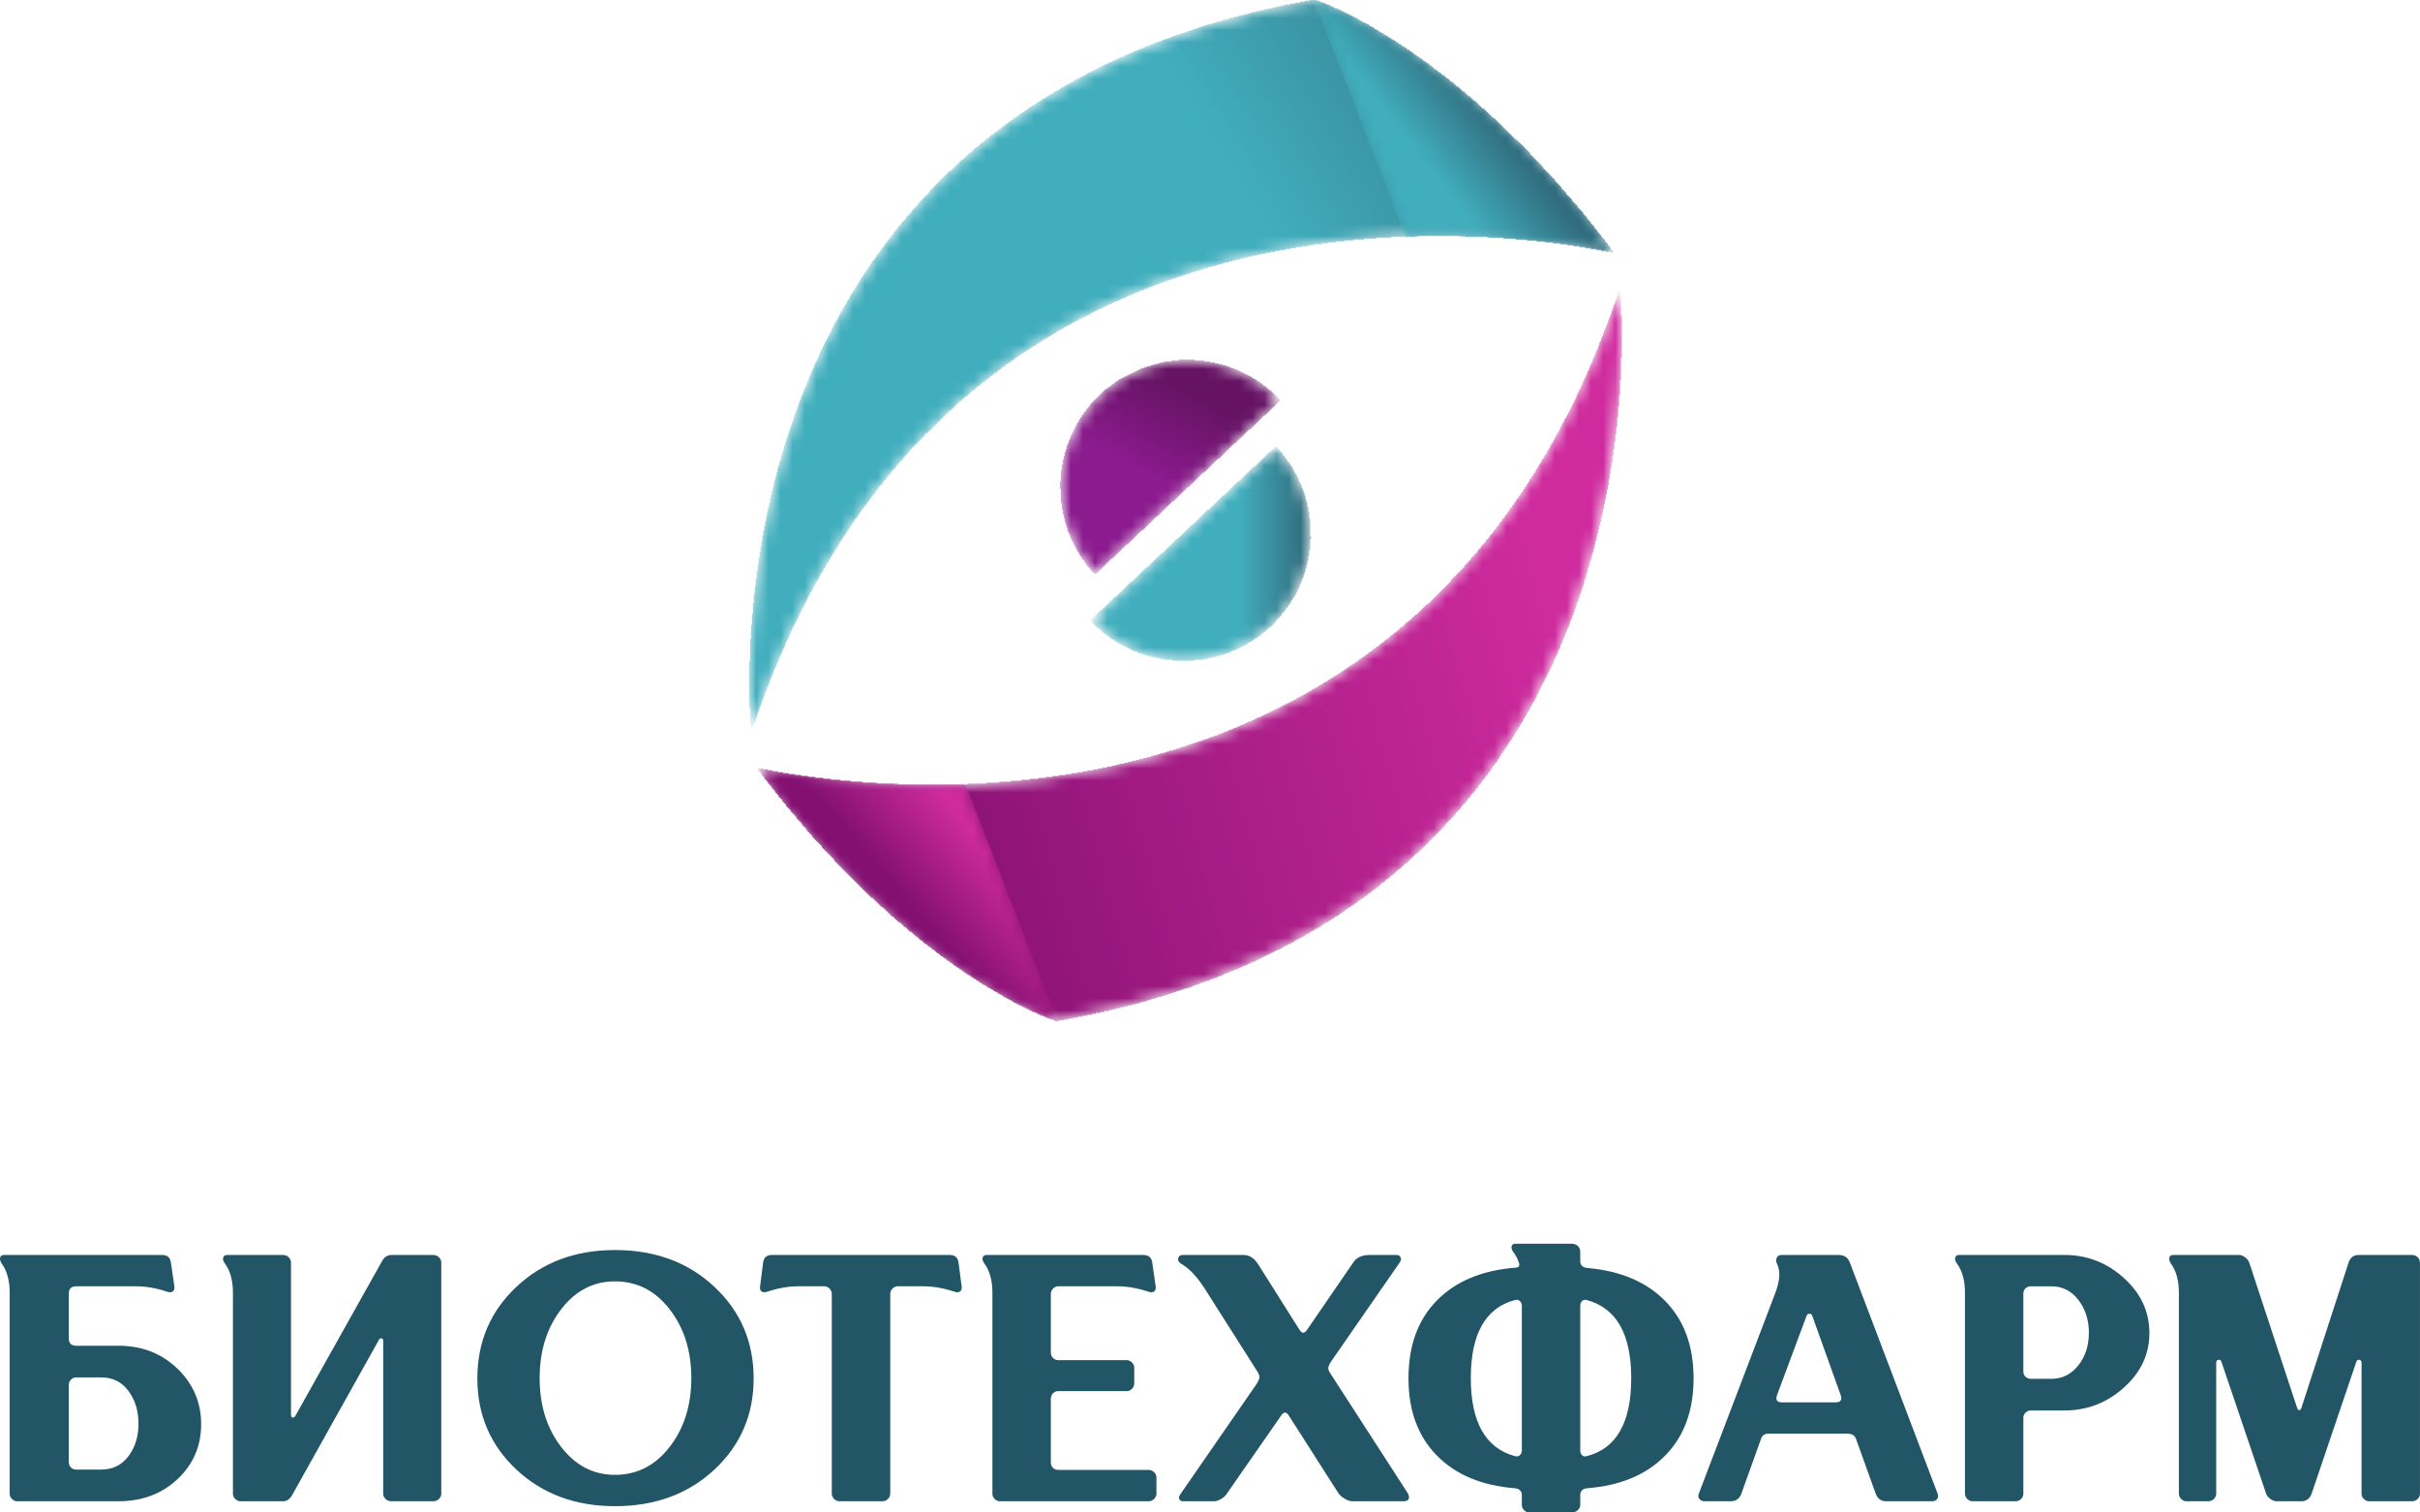
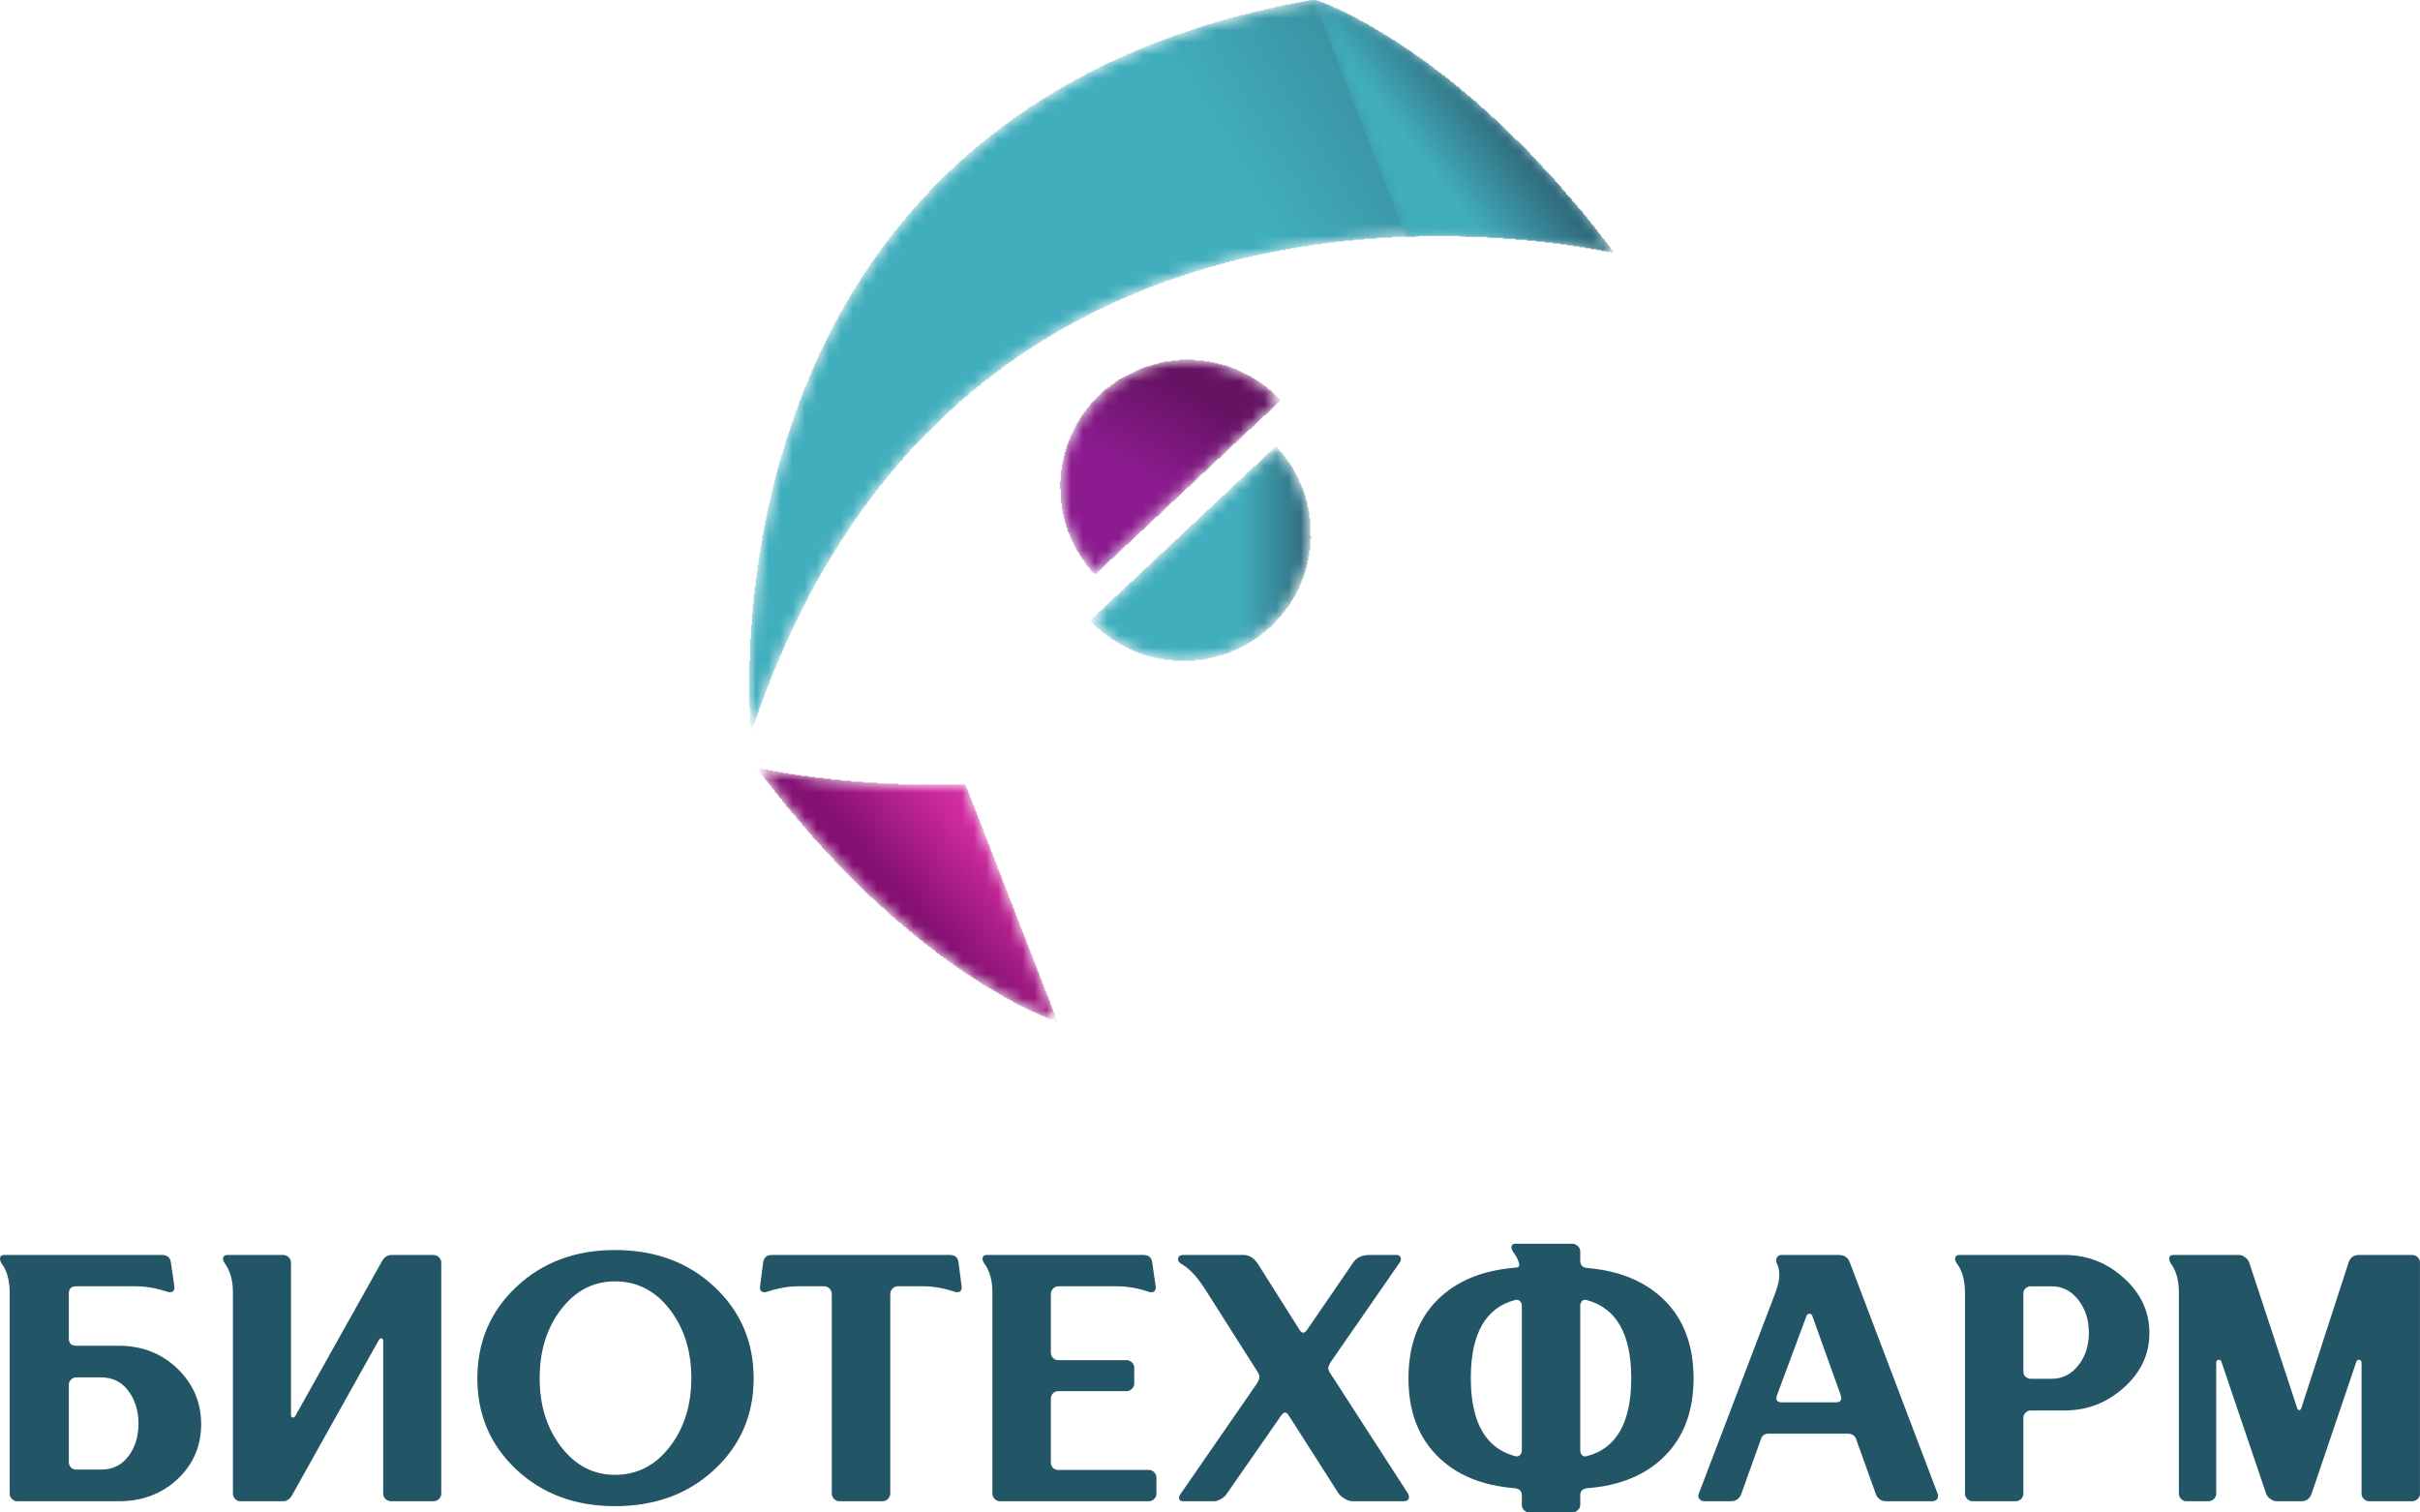
<svg xmlns="http://www.w3.org/2000/svg" width="200" height="125" viewBox="0 0 200 125" fill="none">
  <g clip-path="url(#clip0_6628_1329)">
    <mask id="mask0_6628_1329" style="mask-type:luminance" maskUnits="userSpaceOnUse" x="61" y="-1" width="73" height="62">
      <path d="M62.097 60.364C79.471 7.989 133.307 20.861 133.307 20.861C120.63 3.854 108.631 -0.001 108.631 -0.001C56.987 8.994 62.097 60.364 62.097 60.364Z" fill="white" />
    </mask>
    <g mask="url(#mask0_6628_1329)">
      <mask id="mask1_6628_1329" style="mask-type:luminance" maskUnits="userSpaceOnUse" x="30" y="-34" width="131" height="129">
        <path d="M30.1 16.445L112.513 -33.965L160.193 43.918L77.78 94.328L30.1 16.445Z" fill="white" />
      </mask>
      <g mask="url(#mask1_6628_1329)">
        <path d="M62.065 60.385V59.995H61.987V58.434H61.909V54.61H61.987V52.815H62.065V51.645H62.143V50.708H62.221V49.85H62.3V49.07H62.378V48.445H62.456V47.821H62.534V47.197H62.612V46.651H62.69V46.104H62.768V45.636H62.846V45.168H62.924V44.7H63.002V44.231H63.08V43.841H63.158V43.451H63.236V43.061H63.314V42.671H63.392V42.28H63.471V41.89H63.549V41.578H63.627V41.188H63.705V40.876H63.783V40.564H63.861V40.251H63.939V39.939H64.017V39.627H64.095V39.315H64.173V39.003H64.251V38.691H64.329V38.457H64.407V38.144H64.486V37.91H64.564V37.598H64.642V37.364H64.72V37.13H64.798V36.818H64.876V36.584H64.954V36.349H65.032V36.115H65.11V35.881H65.188V35.647H65.266V35.413H65.344V35.179H65.422V34.945H65.5V34.711H65.579V34.477H65.656V34.242H65.735V34.008H65.813V33.852H65.891V33.618H65.969V33.384H66.047V33.15H66.125V32.994H66.203V32.76H66.281V32.604H66.359V32.37H66.437V32.136H66.515V31.98H66.593V31.823H66.671V31.589H66.749V31.433H66.828V31.199H66.906V31.043H66.984V30.887H67.062V30.653H67.14V30.497H67.218V30.341H67.296V30.107H67.374V29.951H67.452V29.794H67.53V29.638H67.608V29.482H67.686V29.248H67.764V29.092H67.843V28.936H67.921V28.78H67.999V28.624H68.077V28.468H68.155V28.312H68.233V28.156H68.311V28H68.389V27.843H68.467V27.687H68.545V27.531H68.623V27.375H68.701V27.219H68.779V27.063H68.857V26.907H68.936V26.751H69.014V26.595H69.092V26.517H69.17V26.361H69.248V26.205H69.326V26.049H69.404V25.893H69.482V25.736H69.56V25.659H69.638V25.502H69.716V25.346H69.794V25.19H69.872V25.112H69.95V24.956H70.028V24.8H70.106V24.722H70.185V24.566H70.263V24.41H70.341V24.254H70.419V24.176H70.497V24.02H70.575V23.942H70.653V23.786H70.731V23.63H70.809V23.551H70.887V23.395H70.965V23.317H71.043V23.161H71.121V23.005H71.2V22.927H71.278V22.771H71.356V22.693H71.434V22.537H71.512V22.459H71.59V22.303H71.668V22.225H71.746V22.069H71.824V21.991H71.902V21.835H71.98V21.757H72.058V21.601H72.136V21.523H72.214V21.444H72.293V21.288H72.371V21.21H72.449V21.054H72.527V20.976H72.605V20.898H72.683V20.742H72.761V20.664H72.839V20.508H72.917V20.43H72.995V20.352H73.073V20.196H73.151V20.118H73.229V20.04H73.307V19.884H73.385V19.806H73.464V19.728H73.542V19.572H73.62V19.494H73.698V19.416H73.776V19.337H73.854V19.181H73.932V19.103H74.01V19.025H74.088V18.947H74.166V18.791H74.244V18.713H74.322V18.635H74.4V18.557H74.478V18.401H74.556V18.323H74.635V18.245H74.713V18.167H74.791V18.089H74.869V17.933H74.947V17.855H75.025V17.777H75.103V17.699H75.181V17.621H75.259V17.543H75.337V17.387H75.415V17.308H75.493V17.23H75.571V17.152H75.65V17.074H75.728V16.996H75.806V16.918H75.884V16.762H75.962V16.684H76.04V16.606H76.118V16.528H76.196V16.45H76.274V16.372H76.352V16.294H76.43V16.216H76.508V16.138H76.586V16.06H76.664V15.982H76.743V15.904H76.821V15.748H76.899V15.67H76.977V15.592H77.055V15.514H77.133V15.436H77.211V15.357H77.289V15.28H77.367V15.201H77.445V15.123H77.523V15.045H77.601V14.967H77.679V14.889H77.757V14.811H77.835V14.733H77.914V14.655H77.992V14.577H78.07V14.499H78.148V14.421H78.226V14.343H78.304V14.265H78.382V14.187H78.46V14.109H78.616V14.031H78.694V13.953H78.772V13.875H78.85V13.797H78.928V13.719H79.007V13.641H79.085V13.563H79.163V13.485H79.241V13.407H79.319V13.329H79.397V13.251H79.475V13.172H79.631V13.095H79.709V13.016H79.787V12.938H79.865V12.86H79.943V12.782H80.021V12.704H80.1V12.626H80.256V12.548H80.334V12.47H80.412V12.392H80.49V12.314H80.568V12.236H80.646V12.158H80.802V12.08H80.88V12.002H80.958V11.924H81.036V11.846H81.114V11.768H81.271V11.69H81.349V11.612H81.427V11.534H81.505V11.456H81.661V11.378H81.739V11.3H81.817V11.222H81.895V11.143H82.051V11.066H82.129V10.988H82.207V10.909H82.364V10.831H82.442V10.753H82.52V10.675H82.676V10.597H82.754V10.519H82.832V10.441H82.988V10.363H83.066V10.285H83.144V10.207H83.3V10.129H83.379V10.051H83.457V9.973H83.613V9.895H83.691V9.817H83.769V9.739H83.925V9.661H84.003V9.583H84.159V9.505H84.237V9.427H84.393V9.349H84.471V9.271H84.628V9.193H84.706V9.115H84.862V9.037H84.94V8.958H85.018V8.88H85.174V8.802H85.252V8.724H85.408V8.646H85.564V8.568H85.642V8.49H85.799V8.412H85.877V8.334H86.033V8.256H86.111V8.178H86.267V8.1H86.423V8.022H86.501V7.944H86.657V7.866H86.736V7.788H86.892V7.71H87.048V7.632H87.126V7.554H87.282V7.476H87.438V7.398H87.594V7.32H87.672V7.242H87.829V7.164H87.985V7.086H88.063V7.008H88.219V6.93H88.375V6.851H88.531V6.773H88.687V6.695H88.765V6.617H88.921V6.539H89.078V6.461H89.234V6.383H89.39V6.305H89.546V6.227H89.702V6.149H89.78V6.071H89.936V5.993H90.093V5.915H90.249V5.837H90.405V5.759H90.561V5.681H90.717V5.603H90.873V5.525H91.029V5.447H91.186V5.369H91.342V5.291H91.498V5.213H91.654V5.135H91.888V5.057H92.044V4.979H92.2V4.901H92.356V4.823H92.513V4.744H92.747V4.666H92.903V4.588H93.059V4.51H93.215V4.432H93.45V4.354H93.606V4.276H93.762V4.198H93.996V4.12H94.152V4.042H94.386V3.964H94.543V3.886H94.699V3.808H94.933V3.73H95.089V3.652H95.323V3.574H95.479V3.496H95.713V3.418H95.948V3.34H96.104V3.262H96.338V3.184H96.572V3.106H96.806V3.028H96.963V2.95H97.197V2.872H97.431V2.794H97.665V2.716H97.9V2.637H98.134V2.559H98.368V2.481H98.602V2.403H98.836V2.325H99.071V2.247H99.305V2.169H99.539V2.091H99.773V2.013H100.085V1.935H100.32V1.857H100.554V1.779H100.866V1.701H101.1V1.623H101.413V1.545H101.647V1.467H101.959V1.389H102.271V1.311H102.584V1.233H102.896V1.155H103.208V1.077H103.442V0.999H103.755V0.921H104.145V0.843H104.457V0.765H104.77V0.687H105.16V0.609H105.472V0.53H105.863V0.452H106.175V0.374H106.643V0.296H107.034V0.218H107.424V0.14H107.814V0.062H108.205V-0.016H108.829V0.062H109.064V0.14H109.22V0.218H109.454V0.296H109.61V0.374H109.844V0.452H110V0.53H110.157V0.609H110.313V0.687H110.547V0.765H110.703V0.843H110.859V0.921H111.015V0.999H111.171V1.077H111.328V1.155H111.484V1.233H111.64V1.311H111.796V1.389H111.952V1.467H112.108V1.545H112.264V1.623H112.342V1.701H112.499V1.779H112.655V1.857H112.811V1.935H112.967V2.013H113.123V2.091H113.201V2.169H113.357V2.247H113.514V2.325H113.592V2.403H113.748V2.481H113.904V2.559H113.982V2.637H114.138V2.716H114.294V2.794H114.372V2.872H114.528V2.95H114.685V3.028H114.763V3.106H114.919V3.184H114.997V3.262H115.153V3.34H115.309V3.418H115.387V3.496H115.543V3.574H115.621V3.652H115.778V3.73H115.856V3.808H116.012V3.886H116.09V3.964H116.246V4.042H116.324V4.12H116.48V4.198H116.558V4.276H116.714V4.354H116.792V4.432H116.871V4.51H117.027V4.588H117.105V4.666H117.261V4.744H117.339V4.823H117.495V4.901H117.573V4.979H117.651V5.057H117.807V5.135H117.885V5.213H118.042V5.291H118.12V5.369H118.198V5.447H118.354V5.525H118.432V5.603H118.51V5.681H118.588V5.759H118.744V5.837H118.822V5.915H118.9V5.993H119.057V6.071H119.135V6.149H119.213V6.227H119.369V6.305H119.447V6.383H119.525V6.461H119.681V6.539H119.759V6.617H119.837V6.695H119.915V6.773H120.071V6.851H120.149V6.93H120.228V7.008H120.306V7.086H120.384V7.164H120.54V7.242H120.618V7.32H120.696V7.398H120.774V7.476H120.852V7.554H121.008V7.632H121.086V7.71H121.164V7.788H121.242V7.866H121.321V7.944H121.477V8.022H121.555V8.1H121.633V8.178H121.711V8.256H121.789V8.334H121.945V8.412H122.023V8.49H122.101V8.568H122.179V8.646H122.257V8.724H122.335V8.802H122.414V8.88H122.492V8.958H122.648V9.037H122.726V9.115H122.804V9.193H122.882V9.271H122.96V9.349H123.038V9.427H123.116V9.505H123.194V9.583H123.272V9.661H123.35V9.739H123.506V9.817H123.585V9.895H123.663V9.973H123.741V10.051H123.819V10.129H123.897V10.207H123.975V10.285H124.053V10.363H124.131V10.441H124.209V10.519H124.287V10.597H124.365V10.675H124.443V10.753H124.521V10.831H124.599V10.909H124.678V10.988H124.756V11.066H124.834V11.143H124.912V11.222H124.99V11.3H125.068V11.378H125.146V11.456H125.224V11.534H125.302V11.612H125.458V11.69H125.536V11.768H125.614V11.846H125.692V11.924H125.771V12.002H125.849V12.08H125.927V12.158H126.005V12.236H126.083V12.314H126.161V12.392H126.239V12.47H126.317V12.548H126.395V12.626H126.473V12.782H126.551V12.86H126.629V12.938H126.707V13.016H126.785V13.095H126.864V13.172H126.942V13.251H127.02V13.329H127.098V13.407H127.176V13.485H127.254V13.563H127.332V13.641H127.41V13.719H127.488V13.875H127.566V13.953H127.644V14.031H127.722V14.109H127.8V14.187H127.878V14.265H127.956V14.343H128.035V14.421H128.113V14.499H128.191V14.577H128.269V14.655H128.347V14.733H128.425V14.811H128.503V14.967H128.581V15.045H128.659V15.123H128.737V15.201H128.815V15.28H128.893V15.357H128.971V15.436H129.049V15.592H129.128V15.67H129.206V15.748H129.284V15.826H129.362V15.904H129.44V16.06H129.518V16.138H129.596V16.216H129.674V16.294H129.752V16.372H129.83V16.45H129.908V16.606H129.986V16.684H130.064V16.762H130.142V16.84H130.221V16.918H130.299V16.996H130.377V17.152H130.455V17.23H130.533V17.308H130.611V17.387H130.689V17.465H130.767V17.543H130.845V17.699H130.923V17.777H131.001V17.855H131.079V17.933H131.157V18.089H131.235V18.167H131.314V18.245H131.392V18.323H131.47V18.479H131.548V18.557H131.626V18.635H131.704V18.713H131.782V18.869H131.86V18.947H131.938V19.025H132.016V19.181H132.094V19.259H132.172V19.337H132.25V19.416H132.328V19.572H132.406V19.65H132.485V19.728H132.563V19.806H132.641V19.962H132.719V20.04H132.797V20.118H132.875V20.274H132.953V20.352H133.031V20.43H133.109V20.586H133.187V20.664H133.265V20.742H133.343V20.898H133.109V20.82H132.719V20.742H132.328V20.664H131.938V20.586H131.47V20.508H131.001V20.43H130.533V20.352H130.064V20.274H129.518V20.196H128.971V20.118H128.347V20.04H127.722V19.962H127.02V19.884H126.239V19.806H125.302V19.728H124.287V19.65H123.038V19.572H121.086V19.494H116.949V19.572H114.997V19.65H113.748V19.728H112.733V19.806H111.874V19.884H111.093V19.962H110.391V20.04H109.766V20.118H109.22V20.196H108.595V20.274H108.127V20.352H107.58V20.43H107.112V20.508H106.643V20.586H106.253V20.664H105.785V20.742H105.394V20.82H105.004V20.898H104.614V20.976H104.223V21.054H103.911V21.132H103.521V21.21H103.208V21.288H102.818V21.366H102.506V21.444H102.193V21.523H101.881V21.601H101.569V21.679H101.257V21.757H101.022V21.835H100.71V21.913H100.476V21.991H100.164V22.069H99.851V22.147H99.617V22.225H99.383V22.303H99.149V22.381H98.836V22.459H98.602V22.537H98.368V22.615H98.134V22.693H97.9V22.771H97.665V22.849H97.431V22.927H97.197V23.005H96.963V23.083H96.728V23.161H96.494V23.239H96.26V23.317H96.104V23.395H95.87V23.473H95.635V23.551H95.401V23.63H95.245V23.707H95.011V23.786H94.855V23.864H94.621V23.942H94.464V24.02H94.23V24.098H94.074V24.176H93.84V24.254H93.684V24.332H93.528V24.41H93.293V24.488H93.137V24.566H92.981V24.644H92.747V24.722H92.591V24.8H92.435V24.878H92.2V24.956H92.044V25.034H91.888V25.112H91.732V25.19H91.576V25.268H91.42V25.346H91.263V25.424H91.107V25.502H90.873V25.58H90.717V25.659H90.561V25.736H90.405V25.814H90.249V25.893H90.093V25.971H90.014V26.049H89.858V26.127H89.702V26.205H89.546V26.283H89.39V26.361H89.234V26.439H89.078V26.517H88.921V26.595H88.765V26.673H88.609V26.751H88.531V26.829H88.375V26.907H88.219V26.985H88.063V27.063H87.906V27.141H87.829V27.219H87.672V27.297H87.516V27.375H87.36V27.453H87.282V27.531H87.126V27.609H86.97V27.687H86.892V27.765H86.736V27.843H86.579V27.922H86.501V28H86.345V28.078H86.189V28.156H86.111V28.234H85.955V28.312H85.877V28.39H85.721V28.468H85.642V28.546H85.486V28.624H85.33V28.702H85.252V28.78H85.096V28.858H85.018V28.936H84.862V29.014H84.784V29.092H84.628V29.17H84.549V29.248H84.393V29.326H84.315V29.404H84.159V29.482H84.081V29.56H83.925V29.638H83.847V29.716H83.769V29.794H83.613V29.872H83.535V29.951H83.379V30.029H83.3V30.107H83.144V30.185H83.066V30.263H82.988V30.341H82.832V30.419H82.754V30.497H82.676V30.575H82.52V30.653H82.442V30.731H82.364V30.809H82.207V30.887H82.129V30.965H82.051V31.043H81.895V31.121H81.817V31.199H81.739V31.277H81.661V31.355H81.505V31.433H81.427V31.511H81.349V31.589H81.192V31.667H81.114V31.745H81.036V31.823H80.958V31.901H80.802V31.98H80.724V32.057H80.646V32.136H80.568V32.214H80.49V32.292H80.334V32.37H80.256V32.448H80.178V32.526H80.1V32.604H80.021V32.682H79.943V32.76H79.787V32.838H79.709V32.916H79.631V32.994H79.553V33.072H79.475V33.15H79.319V33.228H79.241V33.306H79.163V33.384H79.085V33.462H79.007V33.54H78.928V33.618H78.85V33.696H78.772V33.774H78.694V33.852H78.616V33.93H78.46V34.008H78.382V34.087H78.304V34.164H78.226V34.242H78.148V34.321H78.07V34.399H77.992V34.477H77.914V34.555H77.835V34.633H77.757V34.711H77.679V34.789H77.601V34.867H77.523V34.945H77.445V35.023H77.367V35.101H77.289V35.179H77.211V35.257H77.133V35.335H77.055V35.413H76.977V35.491H76.899V35.569H76.821V35.647H76.743V35.725H76.664V35.803H76.508V35.881H76.43V36.037H76.352V36.115H76.274V36.194H76.196V36.272H76.118V36.349H76.04V36.428H75.962V36.506H75.884V36.584H75.806V36.662H75.728V36.74H75.65V36.818H75.571V36.896H75.493V36.974H75.415V37.052H75.337V37.13H75.259V37.208H75.181V37.364H75.103V37.442H75.025V37.52H74.947V37.598H74.869V37.676H74.791V37.754H74.713V37.832H74.635V37.988H74.556V38.066H74.478V38.144H74.4V38.222H74.322V38.3H74.244V38.379H74.166V38.457H74.088V38.613H74.01V38.691H73.932V38.769H73.854V38.847H73.776V38.925H73.698V39.003H73.62V39.159H73.542V39.237H73.464V39.315H73.385V39.393H73.307V39.549H73.229V39.627H73.151V39.705H73.073V39.783H72.995V39.939H72.917V40.017H72.839V40.095H72.761V40.173H72.683V40.251H72.605V40.407H72.527V40.486H72.449V40.564H72.371V40.72H72.293V40.798H72.214V40.876H72.136V41.032H72.058V41.11H71.98V41.188H71.902V41.344H71.824V41.422H71.746V41.5H71.668V41.656H71.59V41.734H71.512V41.812H71.434V41.968H71.356V42.046H71.278V42.124H71.2V42.28H71.121V42.358H71.043V42.514H70.965V42.593H70.887V42.749H70.809V42.827H70.731V42.905H70.653V43.061H70.575V43.139H70.497V43.295H70.419V43.373H70.341V43.529H70.263V43.607H70.185V43.763H70.106V43.841H70.028V43.997H69.95V44.075H69.872V44.231H69.794V44.309H69.716V44.465H69.638V44.544H69.56V44.7H69.482V44.778H69.404V44.934H69.326V45.09H69.248V45.168H69.17V45.324H69.092V45.402H69.014V45.558H68.936V45.714H68.857V45.792H68.779V45.948H68.701V46.104H68.623V46.182H68.545V46.338H68.467V46.494H68.389V46.572H68.311V46.728H68.233V46.885H68.155V46.963H68.077V47.119H67.999V47.275H67.921V47.353H67.843V47.509H67.764V47.665H67.686V47.821H67.608V47.977H67.53V48.055H67.452V48.211H67.374V48.367H67.296V48.523H67.218V48.679H67.14V48.836H67.062V48.913H66.984V49.07H66.906V49.226H66.828V49.382H66.749V49.538H66.671V49.694H66.593V49.85H66.515V50.006H66.437V50.162H66.359V50.318H66.281V50.474H66.203V50.63H66.125V50.786H66.047V50.943H65.969V51.099H65.891V51.255H65.813V51.411H65.735V51.567H65.656V51.723H65.579V51.879H65.5V52.035H65.422V52.191H65.344V52.425H65.266V52.581H65.188V52.737H65.11V52.893H65.032V53.05H64.954V53.206H64.876V53.44H64.798V53.596H64.72V53.752H64.642V53.986H64.564V54.142H64.486V54.298H64.407V54.532H64.329V54.688H64.251V54.844H64.173V55.078H64.095V55.235H64.017V55.391H63.939V55.625H63.861V55.781H63.783V56.015H63.705V56.171H63.627V56.405H63.549V56.639H63.471V56.795H63.392V57.029H63.314V57.185H63.236V57.42H63.158V57.654H63.08V57.81H63.002V58.044H62.924V58.278H62.846V58.434H62.768V58.668H62.69V58.902H62.612V59.136H62.534V59.37H62.456V59.605H62.378V59.761H62.3V59.995H62.221V60.229H62.143V60.385" fill="url(#paint0_linear_6628_1329)" />
      </g>
    </g>
    <mask id="mask2_6628_1329" style="mask-type:luminance" maskUnits="userSpaceOnUse" x="108" y="-1" width="26" height="22">
      <path d="M116.208 19.516V19.521C126.103 19.163 133.25 20.846 133.307 20.861C120.63 3.853 108.631 -0.001 108.631 -0.001L116.208 19.516Z" fill="white" />
    </mask>
    <g mask="url(#mask2_6628_1329)">
      <mask id="mask3_6628_1329" style="mask-type:luminance" maskUnits="userSpaceOnUse" x="98" y="-12" width="46" height="45">
        <path d="M98.531 7.809L124.069 -11.938L143.408 13.05L117.869 32.797L98.531 7.809Z" fill="white" />
      </mask>
      <g mask="url(#mask3_6628_1329)">
        <path d="M133.11 20.898V20.82H132.719V20.742H132.329V20.664H131.939V20.586H131.47V20.508H131.002V20.43H130.533V20.352H129.987V20.274H129.518V20.196H128.894V20.118H128.347V20.04H127.645V19.962H126.942V19.884H126.161V19.806H125.225V19.728H124.21V19.65H122.883V19.572H120.619V19.494H117.261V19.572H116.169V19.416H116.09V19.259H116.012V19.025H115.934V18.869H115.856V18.635H115.778V18.479H115.7V18.245H115.622V18.011H115.544V17.855H115.466V17.621H115.388V17.465H115.31V17.23H115.232V17.074H115.154V16.84H115.076V16.606H114.997V16.45H114.919V16.216H114.841V16.06H114.763V15.826H114.685V15.67H114.607V15.436H114.529V15.201H114.451V15.045H114.373V14.811H114.295V14.655H114.217V14.421H114.139V14.187H114.061V14.031H113.983V13.797H113.904V13.641H113.826V13.407H113.748V13.251H113.67V13.016H113.592V12.782H113.514V12.626H113.436V12.392H113.358V12.236H113.28V12.002H113.202V11.846H113.124V11.612H113.046V11.378H112.968V11.222H112.89V10.988H112.811V10.831H112.733V10.597H112.655V10.441H112.577V10.207H112.499V9.973H112.421V9.817H112.343V9.583H112.265V9.427H112.187V9.193H112.109V8.959H112.031V8.802H111.953V8.568H111.875V8.412H111.797V8.178H111.719V8.022H111.64V7.788H111.562V7.554H111.484V7.398H111.406V7.164H111.328V7.008H111.25V6.773H111.172V6.617H111.094V6.383H111.016V6.149H110.938V5.993H110.86V5.759H110.782V5.603H110.704V5.369H110.626V5.213H110.547V4.979H110.469V4.744H110.391V4.588H110.313V4.354H110.235V4.198H110.157V3.964H110.079V3.73H110.001V3.574H109.923V3.34H109.845V3.184H109.767V2.95H109.689V2.794H109.611V2.559H109.533V2.325H109.454V2.169H109.376V1.935H109.298V1.779H109.22V1.545H109.142V1.389H109.064V1.155H108.986V0.921H108.908V0.765H108.83V0.53H108.752V0.374H108.674V0.14H108.596V-0.016H108.83V0.062H109.064V0.14H109.22V0.218H109.454V0.296H109.611V0.374H109.845V0.452H110.001V0.53H110.157V0.609H110.313V0.687H110.547V0.765H110.704V0.843H110.86V0.921H111.016V0.999H111.172V1.077H111.328V1.155H111.484V1.233H111.64V1.311H111.797V1.389H111.953V1.467H112.109V1.545H112.265V1.623H112.343V1.701H112.499V1.779H112.655V1.857H112.811V1.935H112.968V2.013H113.124V2.091H113.202V2.169H113.358V2.247H113.514V2.325H113.592V2.403H113.748V2.481H113.904V2.559H113.983V2.637H114.139V2.716H114.295V2.794H114.373V2.872H114.529V2.95H114.685V3.028H114.763V3.106H114.919V3.184H114.997V3.262H115.154V3.34H115.31V3.418H115.388V3.496H115.544V3.574H115.622V3.652H115.778V3.73H115.856V3.808H116.012V3.886H116.09V3.964H116.247V4.042H116.325V4.12H116.481V4.198H116.559V4.276H116.715V4.354H116.793V4.432H116.871V4.51H117.027V4.588H117.105V4.666H117.261V4.744H117.34V4.823H117.496V4.901H117.574V4.979H117.652V5.057H117.808V5.135H117.886V5.213H118.042V5.291H118.12V5.369H118.198V5.447H118.354V5.525H118.433V5.603H118.511V5.681H118.589V5.759H118.745V5.837H118.823V5.915H118.901V5.993H119.057V6.071H119.135V6.149H119.213V6.227H119.369V6.305H119.447V6.383H119.526V6.461H119.682V6.539H119.76V6.617H119.838V6.695H119.916V6.773H120.072V6.851H120.15V6.93H120.228V7.008H120.306V7.086H120.384V7.164H120.54V7.242H120.619V7.32H120.697V7.398H120.775V7.476H120.853V7.554H121.009V7.632H121.087V7.71H121.165V7.788H121.243V7.866H121.321V7.944H121.477V8.022H121.555V8.1H121.633V8.178H121.711V8.256H121.79V8.334H121.946V8.412H122.024V8.49H122.102V8.568H122.18V8.646H122.258V8.724H122.336V8.802H122.414V8.88H122.492V8.959H122.648V9.037H122.726V9.115H122.804V9.193H122.883V9.271H122.961V9.349H123.039V9.427H123.117V9.505H123.195V9.583H123.273V9.661H123.351V9.739H123.507V9.817H123.585V9.895H123.663V9.973H123.741V10.051H123.819V10.129H123.897V10.207H123.976V10.285H124.054V10.363H124.132V10.441H124.21V10.519H124.288V10.597H124.366V10.675H124.444V10.753H124.522V10.831H124.6V10.909H124.678V10.988H124.756V11.066H124.834V11.143H124.912V11.222H124.99V11.3H125.068V11.378H125.147V11.456H125.225V11.534H125.381V11.612H125.459V11.69H125.537V11.768H125.615V11.846H125.693V11.924H125.771V12.002H125.849V12.08H125.927V12.158H126.005V12.236H126.083V12.314H126.161V12.392H126.24V12.47H126.318V12.548H126.396V12.626H126.474V12.782H126.552V12.86H126.63V12.938H126.708V13.016H126.786V13.095H126.864V13.172H126.942V13.251H127.02V13.329H127.098V13.407H127.176V13.485H127.254V13.563H127.333V13.641H127.411V13.719H127.489V13.875H127.567V13.953H127.645V14.031H127.723V14.109H127.801V14.187H127.879V14.265H127.957V14.343H128.035V14.421H128.113V14.499H128.191V14.577H128.269V14.655H128.347V14.733H128.426V14.811H128.504V14.967H128.582V15.045H128.66V15.123H128.738V15.201H128.816V15.28H128.894V15.358H128.972V15.436H129.05V15.592H129.128V15.67H129.206V15.748H129.284V15.826H129.362V15.904H129.44V16.06H129.518V16.138H129.597V16.216H129.675V16.294H129.753V16.372H129.831V16.45H129.909V16.606H129.987V16.684H130.065V16.762H130.143V16.84H130.221V16.918H130.299V16.996H130.377V17.152H130.455V17.23H130.533V17.308H130.611V17.387H130.69V17.465H130.768V17.543H130.846V17.699H130.924V17.777H131.002V17.855H131.08V17.933H131.158V18.089H131.236V18.167H131.314V18.245H131.392V18.323H131.47V18.479H131.548V18.557H131.626V18.635H131.704V18.713H131.783V18.869H131.861V18.947H131.939V19.025H132.017V19.181H132.095V19.259H132.173V19.337H132.251V19.416H132.329V19.572H132.407V19.65H132.485V19.728H132.563V19.806H132.641V19.962H132.719V20.04H132.797V20.118H132.876V20.274H132.954V20.352H133.032V20.43H133.11V20.586H133.188V20.664H133.266V20.742H133.344V20.898" fill="url(#paint1_linear_6628_1329)" />
      </g>
    </g>
    <mask id="mask4_6628_1329" style="mask-type:luminance" maskUnits="userSpaceOnUse" x="62" y="23" width="72" height="62">
      <path d="M62.643 63.498C75.319 80.507 87.32 84.359 87.32 84.359C138.962 75.365 133.854 23.997 133.854 23.997C116.481 76.366 62.643 63.498 62.643 63.498Z" fill="white" />
    </mask>
    <g mask="url(#mask4_6628_1329)">
      <mask id="mask5_6628_1329" style="mask-type:luminance" maskUnits="userSpaceOnUse" x="47" y="4" width="108" height="100">
-         <path d="M154.385 80.126L67.996 103.842L47.221 28.231L133.609 4.514L154.385 80.126Z" fill="white" />
-       </mask>
+         </mask>
      <g mask="url(#mask5_6628_1329)">
        <path d="M87.204 84.421V84.343H87.048V84.265H86.814V84.186H86.58V84.109H86.424V84.031H86.267V83.952H86.033V83.874H85.877V83.796H85.721V83.718H85.565V83.64H85.331V83.562H85.175V83.484H85.018V83.406H84.862V83.328H84.706V83.25H84.55V83.172H84.394V83.094H84.238V83.016H84.082V82.938H83.925V82.86H83.769V82.782H83.691V82.704H83.535V82.626H83.379V82.548H83.223V82.47H83.067V82.392H82.91V82.314H82.832V82.236H82.676V82.158H82.52V82.079H82.442V82.001H82.286V81.924H82.13V81.845H82.052V81.767H81.896V81.689H81.74V81.611H81.583V81.533H81.505V81.455H81.349V81.377H81.193V81.299H81.115V81.221H80.959V81.143H80.881V81.065H80.725V80.987H80.647V80.909H80.49V80.831H80.412V80.753H80.256V80.675H80.178V80.597H80.022V80.519H79.866V80.441H79.788V80.363H79.632V80.285H79.553V80.207H79.475V80.129H79.319V80.051H79.241V79.972H79.085V79.894H79.007V79.817H78.851V79.738H78.773V79.66H78.695V79.582H78.539V79.504H78.46V79.426H78.304V79.348H78.226V79.27H78.148V79.192H77.992V79.114H77.914V79.036H77.758V78.958H77.68V78.88H77.602V78.802H77.524V78.724H77.368V78.646H77.29V78.568H77.211V78.49H77.055V78.412H76.977V78.334H76.899V78.256H76.743V78.178H76.665V78.1H76.587V78.022H76.431V77.944H76.353V77.865H76.275V77.787H76.197V77.71H76.04V77.631H75.962V77.553H75.884V77.475H75.806V77.397H75.65V77.319H75.572V77.241H75.494V77.163H75.416V77.085H75.338V77.007H75.182V76.929H75.103V76.851H75.025V76.773H74.947V76.695H74.869V76.617H74.713V76.539H74.635V76.461H74.557V76.383H74.479V76.305H74.401V76.227H74.245V76.149H74.167V76.071H74.089V75.993H74.01V75.915H73.933V75.837H73.854V75.758H73.698V75.68H73.62V75.603H73.542V75.524H73.464V75.446H73.386V75.368H73.308V75.29H73.23V75.212H73.152V75.134H73.074V75.056H72.996V74.978H72.84V74.9H72.761V74.822H72.683V74.744H72.605V74.666H72.527V74.588H72.449V74.51H72.371V74.432H72.293V74.354H72.215V74.276H72.137V74.198H71.981V74.12H71.903V74.042H71.825V73.964H71.746V73.886H71.668V73.808H71.59V73.73H71.512V73.651H71.434V73.573H71.356V73.495H71.278V73.417H71.2V73.339H71.122V73.261H71.044V73.183H70.966V73.105H70.888V73.027H70.81V72.949H70.732V72.871H70.653V72.793H70.576V72.715H70.497V72.637H70.419V72.559H70.341V72.481H70.263V72.403H70.185V72.325H70.107V72.247H70.029V72.169H69.951V72.091H69.873V72.013H69.795V71.935H69.717V71.857H69.639V71.779H69.561V71.701H69.483V71.623H69.404V71.544H69.326V71.466H69.248V71.388H69.17V71.31H69.092V71.232H69.014V71.154H68.936V70.998H68.858V70.92H68.78V70.842H68.702V70.764H68.624V70.686H68.546V70.608H68.468V70.53H68.389V70.452H68.311V70.374H68.233V70.296H68.155V70.218H68.077V70.14H67.999V70.062H67.921V69.906H67.843V69.828H67.765V69.75H67.687V69.672H67.609V69.594H67.531V69.516H67.453V69.438H67.375V69.359H67.296V69.281H67.218V69.203H67.14V69.047H67.062V68.969H66.984V68.891H66.906V68.813H66.828V68.735H66.75V68.657H66.672V68.501H66.594V68.423H66.516V68.345H66.438V68.267H66.36V68.189H66.282V68.033H66.204V67.955H66.126V67.877H66.047V67.799H65.969V67.721H65.891V67.643H65.813V67.487H65.735V67.409H65.657V67.331H65.579V67.252H65.501V67.174H65.423V67.096H65.345V66.94H65.267V66.862H65.189V66.784H65.111V66.706H65.032V66.628H64.954V66.472H64.876V66.394H64.798V66.316H64.72V66.238H64.642V66.082H64.564V66.004H64.486V65.926H64.408V65.848H64.33V65.692H64.252V65.614H64.174V65.536H64.096V65.38H64.018V65.302H63.94V65.224H63.861V65.145H63.783V64.989H63.705V64.911H63.627V64.833H63.549V64.755H63.471V64.599H63.393V64.521H63.315V64.443H63.237V64.365H63.159V64.209H63.081V64.131H63.003V64.053H62.925V63.897H62.846V63.819H62.768V63.741H62.69V63.585H62.612V63.429H62.69V63.507H63.081V63.585H63.471V63.663H63.861V63.741H64.252V63.819H64.72V63.897H65.189V63.975H65.657V64.053H66.204V64.131H66.75V64.209H67.375V64.287H67.999V64.365H68.624V64.443H69.404V64.521H70.263V64.599H71.2V64.677H72.371V64.755H73.933V64.833H79.944V64.755H81.505V64.677H82.598V64.599H83.535V64.521H84.394V64.443H85.097V64.365H85.799V64.287H86.424V64.209H86.97V64.131H87.517V64.053H88.063V63.975H88.532V63.897H89V63.819H89.468V63.741H89.859V63.663H90.327V63.585H90.718V63.507H91.108V63.429H91.498V63.351H91.889V63.273H92.201V63.194H92.513V63.117H92.903V63.038H93.216V62.96H93.528V62.882H93.84V62.804H94.153V62.726H94.465V62.648H94.777V62.57H95.09V62.492H95.324V62.414H95.636V62.336H95.87V62.258H96.183V62.18H96.417V62.102H96.651V62.024H96.963V61.946H97.197V61.868H97.432V61.79H97.666V61.712H97.9V61.634H98.134V61.556H98.368V61.478H98.603V61.4H98.837V61.322H99.071V61.244H99.305V61.166H99.54V61.087H99.774V61.01H99.93V60.931H100.164V60.853H100.398V60.775H100.632V60.697H100.789V60.619H101.023V60.541H101.179V60.463H101.413V60.385H101.569V60.307H101.804V60.229H101.96V60.151H102.194V60.073H102.35V59.995H102.506V59.917H102.74V59.839H102.896V59.761H103.053V59.683H103.209V59.605H103.443V59.527H103.599V59.449H103.755V59.371H103.911V59.293H104.146V59.215H104.302V59.137H104.458V59.059H104.614V58.98H104.77V58.903H104.926V58.825H105.082V58.746H105.239V58.668H105.395V58.59H105.551V58.512H105.707V58.434H105.863V58.356H106.019V58.278H106.175V58.2H106.332V58.122H106.488V58.044H106.644V57.966H106.8V57.888H106.956V57.81H107.112V57.732H107.19V57.654H107.346V57.576H107.503V57.498H107.659V57.42H107.815V57.342H107.971V57.264H108.049V57.186H108.205V57.108H108.361V57.03H108.439V56.952H108.596V56.873H108.752V56.795H108.908V56.717H108.986V56.639H109.142V56.561H109.298V56.483H109.376V56.405H109.532V56.327H109.689V56.249H109.767V56.171H109.923V56.093H110.001V56.015H110.157V55.937H110.235V55.859H110.391V55.781H110.547V55.703H110.625V55.625H110.782V55.547H110.86V55.469H111.016V55.391H111.094V55.313H111.25V55.235H111.328V55.157H111.484V55.079H111.562V55.001H111.718V54.923H111.796V54.845H111.953V54.767H112.031V54.688H112.187V54.61H112.265V54.532H112.343V54.454H112.499V54.376H112.577V54.298H112.733V54.22H112.811V54.142H112.889V54.064H113.046V53.986H113.124V53.908H113.202V53.83H113.358V53.752H113.436V53.674H113.514V53.596H113.67V53.518H113.748V53.44H113.904V53.362H113.982V53.284H114.061V53.206H114.139V53.128H114.295V53.05H114.373V52.972H114.451V52.894H114.529V52.816H114.685V52.738H114.763V52.66H114.841V52.581H114.919V52.503H115.075V52.425H115.153V52.347H115.232V52.269H115.388V52.191H115.466V52.113H115.544V52.035H115.622V51.957H115.7V51.879H115.778V51.801H115.934V51.723H116.012V51.645H116.09V51.567H116.168V51.489H116.246V51.411H116.325V51.333H116.481V51.255H116.559V51.177H116.637V51.099H116.715V51.021H116.793V50.943H116.871V50.865H116.949V50.787H117.105V50.709H117.183V50.63H117.261V50.553H117.339V50.474H117.418V50.396H117.496V50.318H117.574V50.24H117.652V50.162H117.73V50.084H117.808V50.006H117.886V49.928H118.042V49.85H118.12V49.772H118.198V49.694H118.276V49.616H118.354V49.538H118.432V49.46H118.511V49.382H118.589V49.304H118.667V49.226H118.745V49.148H118.823V49.07H118.901V48.992H118.979V48.914H119.057V48.836H119.135V48.758H119.213V48.68H119.291V48.602H119.369V48.523H119.447V48.446H119.525V48.367H119.603V48.289H119.682V48.211H119.76V48.133H119.838V48.055H119.916V47.899H119.994V47.821H120.072V47.743H120.15V47.665H120.228V47.587H120.306V47.509H120.384V47.431H120.462V47.353H120.54V47.275H120.618V47.197H120.696V47.119H120.775V47.041H120.853V46.963H120.931V46.885H121.009V46.729H121.087V46.651H121.165V46.573H121.243V46.495H121.321V46.416H121.399V46.339H121.477V46.261H121.555V46.104H121.633V46.026H121.711V45.948H121.789V45.87H121.868V45.792H121.946V45.714H122.024V45.636H122.102V45.48H122.18V45.402H122.258V45.324H122.336V45.246H122.414V45.09H122.492V45.012H122.57V44.934H122.648V44.856H122.726V44.778H122.804V44.622H122.882V44.544H122.961V44.466H123.039V44.388H123.117V44.231H123.195V44.154H123.273V44.075H123.351V43.997H123.429V43.841H123.507V43.763H123.585V43.685H123.663V43.529H123.741V43.451H123.819V43.373H123.897V43.217H123.975V43.139H124.053V43.061H124.132V42.905H124.21V42.827H124.288V42.749H124.366V42.593H124.444V42.515H124.522V42.437H124.6V42.281H124.678V42.203H124.756V42.047H124.834V41.968H124.912V41.89H124.99V41.734H125.068V41.656H125.146V41.5H125.225V41.422H125.303V41.266H125.381V41.188H125.459V41.11H125.537V40.954H125.615V40.876H125.693V40.72H125.771V40.642H125.849V40.486H125.927V40.408H126.005V40.252H126.083V40.174H126.161V40.017H126.239V39.939H126.318V39.783H126.396V39.627H126.474V39.549H126.552V39.393H126.63V39.315H126.708V39.159H126.786V39.081H126.864V38.925H126.942V38.769H127.02V38.691H127.098V38.535H127.176V38.379H127.254V38.301H127.332V38.145H127.41V37.989H127.489V37.91H127.567V37.754H127.645V37.598H127.723V37.52H127.801V37.364H127.879V37.208H127.957V37.13H128.035V36.974H128.113V36.818H128.191V36.662H128.269V36.584H128.347V36.428H128.425V36.272H128.503V36.116H128.582V35.96H128.66V35.803H128.738V35.725H128.816V35.569H128.894V35.413H128.972V35.257H129.05V35.101H129.128V34.945H129.206V34.789H129.284V34.633H129.362V34.555H129.44V34.399H129.518V34.243H129.596V34.087H129.675V33.931H129.753V33.775H129.831V33.618H129.909V33.462H129.987V33.306H130.065V33.15H130.143V32.994H130.221V32.838H130.299V32.604H130.377V32.448H130.455V32.292H130.533V32.136H130.611V31.98H130.689V31.824H130.768V31.59H130.846V31.433H130.924V31.277H131.002V31.121H131.08V30.965H131.158V30.731H131.236V30.575H131.314V30.419H131.392V30.185H131.47V30.029H131.548V29.873H131.626V29.639H131.704V29.483H131.782V29.326H131.86V29.092H131.939V28.936H132.017V28.78H132.095V28.546H132.173V28.312H132.251V28.156H132.329V27.922H132.407V27.766H132.485V27.532H132.563V27.297H132.641V27.141H132.719V26.907H132.797V26.751H132.875V26.517H132.953V26.283H133.032V26.127H133.11V25.893H133.188V25.659H133.266V25.424H133.344V25.19H133.422V25.034H133.5V24.8H133.578V24.566H133.656V24.332H133.734V24.098H133.812V23.942H133.89V24.41H133.968V26.049H134.046V29.561H133.968V31.433H133.89V32.682H133.812V33.618H133.734V34.477H133.656V35.257H133.578V35.882H133.5V36.506H133.422V37.13H133.344V37.676H133.266V38.223H133.188V38.691H133.11V39.159H133.032V39.627H132.953V40.096H132.875V40.486H132.797V40.876H132.719V41.266H132.641V41.656H132.563V42.047H132.485V42.437H132.407V42.749H132.329V43.139H132.251V43.451H132.173V43.763H132.095V44.075H132.017V44.388H131.939V44.7H131.86V45.012H131.782V45.324H131.704V45.636H131.626V45.87H131.548V46.182H131.47V46.416H131.392V46.729H131.314V46.963H131.236V47.275H131.158V47.509H131.08V47.743H131.002V47.977H130.924V48.289H130.846V48.523H130.768V48.758H130.689V48.992H130.611V49.226H130.533V49.46H130.455V49.694H130.377V49.85H130.299V50.084H130.221V50.318H130.143V50.553H130.065V50.787H129.987V50.943H129.909V51.177H129.831V51.333H129.753V51.567H129.675V51.801H129.596V51.957H129.518V52.191H129.44V52.347H129.362V52.581H129.284V52.738H129.206V52.894H129.128V53.128H129.05V53.284H128.972V53.518H128.894V53.674H128.816V53.83H128.738V54.064H128.66V54.22H128.582V54.376H128.503V54.532H128.425V54.767H128.347V54.923H128.269V55.079H128.191V55.235H128.113V55.391H128.035V55.547H127.957V55.703H127.879V55.859H127.801V56.015H127.723V56.171H127.645V56.327H127.567V56.483H127.489V56.639H127.41V56.795H127.332V56.952H127.254V57.108H127.176V57.264H127.098V57.42H127.02V57.576H126.942V57.732H126.864V57.888H126.786V58.044H126.708V58.122H126.63V58.278H126.552V58.434H126.474V58.59H126.396V58.746H126.318V58.825H126.239V58.98H126.161V59.137H126.083V59.293H126.005V59.371H125.927V59.527H125.849V59.683H125.771V59.761H125.693V59.917H125.615V60.073H125.537V60.229H125.459V60.307H125.381V60.463H125.303V60.541H125.225V60.697H125.146V60.853H125.068V60.931H124.99V61.087H124.912V61.166H124.834V61.322H124.756V61.4H124.678V61.556H124.6V61.634H124.522V61.79H124.444V61.868H124.366V62.024H124.288V62.102H124.21V62.258H124.132V62.336H124.053V62.492H123.975V62.57H123.897V62.726H123.819V62.804H123.741V62.96H123.663V63.038H123.585V63.194H123.507V63.273H123.429V63.351H123.351V63.507H123.273V63.585H123.195V63.741H123.117V63.819H123.039V63.897H122.961V64.053H122.882V64.131H122.804V64.209H122.726V64.365H122.648V64.443H122.57V64.521H122.492V64.677H122.414V64.755H122.336V64.833H122.258V64.911H122.18V65.067H122.102V65.145H122.024V65.224H121.946V65.38H121.868V65.458H121.789V65.536H121.711V65.614H121.633V65.692H121.555V65.848H121.477V65.926H121.399V66.004H121.321V66.082H121.243V66.238H121.165V66.316H121.087V66.394H121.009V66.472H120.931V66.55H120.853V66.628H120.775V66.784H120.696V66.862H120.618V66.94H120.54V67.018H120.462V67.096H120.384V67.174H120.306V67.331H120.228V67.409H120.15V67.487H120.072V67.565H119.994V67.643H119.916V67.721H119.838V67.799H119.76V67.877H119.682V67.955H119.603V68.033H119.525V68.111H119.447V68.267H119.369V68.345H119.291V68.423H119.213V68.501H119.135V68.579H119.057V68.657H118.979V68.735H118.901V68.813H118.823V68.891H118.745V68.969H118.667V69.047H118.589V69.125H118.511V69.203H118.432V69.281H118.354V69.359H118.276V69.438H118.198V69.516H118.12V69.594H118.042V69.672H117.964V69.75H117.886V69.828H117.808V69.906H117.73V69.984H117.652V70.062H117.574V70.14H117.496V70.218H117.418V70.296H117.339V70.374H117.261V70.452H117.183V70.53H117.027V70.608H116.949V70.686H116.871V70.764H116.793V70.842H116.715V70.92H116.637V70.998H116.559V71.076H116.481V71.154H116.403V71.232H116.325V71.31H116.246V71.388H116.09V71.466H116.012V71.544H115.934V71.623H115.856V71.701H115.778V71.779H115.7V71.857H115.544V71.935H115.466V72.013H115.388V72.091H115.31V72.169H115.232V72.247H115.153V72.325H114.997V72.403H114.919V72.481H114.841V72.559H114.763V72.637H114.607V72.715H114.529V72.793H114.451V72.871H114.373V72.949H114.217V73.027H114.139V73.105H114.061V73.183H113.982V73.261H113.904V73.339H113.748V73.417H113.67V73.495H113.592V73.573H113.436V73.651H113.358V73.73H113.28V73.808H113.124V73.886H113.046V73.964H112.968V74.042H112.811V74.12H112.733V74.198H112.655V74.276H112.499V74.354H112.421V74.432H112.265V74.51H112.187V74.588H112.109V74.666H111.953V74.744H111.875V74.822H111.718V74.9H111.64V74.978H111.484V75.056H111.406V75.134H111.25V75.212H111.172V75.29H111.094V75.368H110.938V75.446H110.86V75.524H110.703V75.603H110.625V75.68H110.469V75.758H110.313V75.837H110.235V75.915H110.079V75.993H110.001V76.071H109.845V76.149H109.767V76.227H109.611V76.305H109.454V76.383H109.376V76.461H109.22V76.539H109.142V76.617H108.986V76.695H108.83V76.773H108.674V76.851H108.596V76.929H108.439V77.007H108.283V77.085H108.205V77.163H108.049V77.241H107.893V77.319H107.815V77.397H107.659V77.475H107.503V77.553H107.346V77.631H107.19V77.71H107.034V77.787H106.956V77.865H106.8V77.944H106.644V78.022H106.488V78.1H106.332V78.178H106.175V78.256H106.019V78.334H105.941V78.412H105.785V78.49H105.551V78.568H105.395V78.646H105.239V78.724H105.082V78.802H104.926V78.88H104.77V78.958H104.614V79.036H104.458V79.114H104.302V79.192H104.146V79.27H103.989V79.348H103.833V79.426H103.677V79.504H103.443V79.582H103.287V79.66H103.131V79.738H102.975V79.817H102.74V79.894H102.584V79.972H102.428V80.051H102.272V80.129H102.038V80.207H101.882V80.285H101.647V80.363H101.491V80.441H101.257V80.519H101.101V80.597H100.945V80.675H100.711V80.753H100.554V80.831H100.32V80.909H100.086V80.987H99.93V81.065H99.696V81.143H99.461V81.221H99.227V81.299H99.071V81.377H98.837V81.455H98.603V81.533H98.447V81.611H98.212V81.689H97.9V81.767H97.666V81.845H97.432V81.924H97.197V82.001H96.963V82.079H96.729V82.158H96.495V82.236H96.26V82.314H96.026V82.392H95.714V82.47H95.48V82.548H95.168V82.626H94.933V82.704H94.699V82.782H94.387V82.86H94.153V82.938H93.84V83.016H93.528V83.094H93.216V83.172H92.903V83.25H92.591V83.328H92.279V83.406H91.967V83.484H91.654V83.562H91.264V83.64H90.952V83.718H90.561V83.796H90.249V83.874H89.859V83.952H89.468V84.031H89.078V84.109H88.688V84.186H88.297V84.265H87.907V84.343H87.439V84.421" fill="url(#paint2_linear_6628_1329)" />
      </g>
    </g>
    <mask id="mask6_6628_1329" style="mask-type:luminance" maskUnits="userSpaceOnUse" x="62" y="63" width="26" height="22">
      <path d="M62.643 63.5C75.319 80.507 87.32 84.359 87.32 84.359L79.745 64.842L79.738 64.835C69.875 65.193 62.734 63.521 62.643 63.498V63.5Z" fill="white" />
    </mask>
    <g mask="url(#mask6_6628_1329)">
      <mask id="mask7_6628_1329" style="mask-type:luminance" maskUnits="userSpaceOnUse" x="52" y="51" width="46" height="46">
        <path d="M97.65 75.411L73.228 96.568L52.313 72.446L76.735 51.289L97.65 75.411Z" fill="white" />
      </mask>
      <g mask="url(#mask7_6628_1329)">
        <path d="M87.203 84.421V84.343H87.047V84.265H86.813V84.186H86.579V84.109H86.423V84.031H86.267V83.952H86.032V83.874H85.876V83.796H85.72V83.718H85.564V83.64H85.33V83.562H85.174V83.484H85.017V83.406H84.861V83.328H84.705V83.25H84.549V83.172H84.393V83.094H84.237V83.016H84.081V82.938H83.924V82.86H83.768V82.782H83.69V82.704H83.534V82.626H83.378V82.548H83.222V82.47H83.066V82.392H82.91V82.314H82.832V82.236H82.675V82.158H82.519V82.079H82.441V82.001H82.285V81.924H82.129V81.845H82.051V81.767H81.895V81.689H81.739V81.611H81.582V81.533H81.504V81.455H81.348V81.377H81.192V81.299H81.114V81.221H80.958V81.143H80.88V81.065H80.724V80.987H80.645V80.909H80.489V80.831H80.411V80.753H80.255V80.675H80.177V80.597H80.021V80.519H79.865V80.441H79.787V80.363H79.631V80.285H79.552V80.207H79.475V80.129H79.318V80.051H79.24V79.972H79.084V79.894H79.006V79.817H78.85V79.738H78.772V79.66H78.694V79.582H78.538V79.504H78.46V79.426H78.303V79.348H78.225V79.27H78.147V79.192H77.991V79.114H77.913V79.036H77.757V78.958H77.679V78.88H77.601V78.802H77.445V78.724H77.367V78.646H77.288V78.568H77.21V78.49H77.054V78.412H76.976V78.334H76.898V78.256H76.742V78.178H76.664V78.1H76.586V78.022H76.43V77.944H76.352V77.865H76.274V77.787H76.195V77.71H76.039V77.631H75.961V77.553H75.883V77.475H75.805V77.397H75.649V77.319H75.571V77.241H75.493V77.163H75.415V77.085H75.337V77.007H75.181V76.929H75.103V76.851H75.025V76.773H74.946V76.695H74.868V76.617H74.712V76.539H74.634V76.461H74.556V76.383H74.478V76.305H74.4V76.227H74.244V76.149H74.166V76.071H74.088V75.993H74.01V75.915H73.931V75.837H73.853V75.758H73.697V75.68H73.619V75.603H73.541V75.524H73.463V75.446H73.385V75.368H73.307V75.29H73.229V75.212H73.151V75.134H73.073V75.056H72.995V74.978H72.838V74.9H72.76V74.822H72.682V74.744H72.604V74.666H72.526V74.588H72.448V74.51H72.37V74.432H72.292V74.354H72.214V74.276H72.136V74.198H71.98V74.12H71.902V74.042H71.824V73.964H71.746V73.886H71.668V73.808H71.589V73.73H71.511V73.651H71.433V73.573H71.355V73.495H71.277V73.417H71.199V73.339H71.121V73.261H71.043V73.183H70.965V73.105H70.887V73.027H70.809V72.949H70.731V72.871H70.653V72.793H70.575V72.715H70.496V72.637H70.418V72.559H70.34V72.481H70.262V72.403H70.184V72.325H70.106V72.247H70.028V72.169H69.95V72.091H69.872V72.013H69.794V71.935H69.716V71.857H69.638V71.779H69.56V71.701H69.481V71.623H69.403V71.544H69.325V71.466H69.247V71.388H69.169V71.31H69.091V71.232H69.013V71.154H68.935V70.998H68.857V70.92H68.779V70.842H68.701V70.764H68.623V70.686H68.545V70.608H68.467V70.53H68.388V70.452H68.31V70.374H68.232V70.296H68.154V70.218H68.076V70.14H67.998V70.062H67.92V69.906H67.842V69.828H67.764V69.75H67.686V69.672H67.608V69.594H67.53V69.516H67.452V69.438H67.374V69.359H67.296V69.281H67.218V69.203H67.139V69.047H67.061V68.969H66.983V68.891H66.905V68.813H66.827V68.735H66.749V68.657H66.671V68.501H66.593V68.423H66.515V68.345H66.437V68.267H66.359V68.189H66.281V68.033H66.203V67.955H66.124V67.877H66.046V67.799H65.968V67.721H65.89V67.643H65.812V67.487H65.734V67.409H65.656V67.331H65.578V67.252H65.5V67.174H65.422V67.096H65.344V66.94H65.266V66.862H65.188V66.784H65.11V66.706H65.031V66.628H64.953V66.472H64.875V66.394H64.797V66.316H64.719V66.238H64.641V66.082H64.563V66.004H64.485V65.926H64.407V65.848H64.329V65.692H64.251V65.614H64.173V65.536H64.095V65.458H64.017V65.302H63.938V65.224H63.86V65.145H63.782V64.989H63.704V64.911H63.626V64.833H63.548V64.755H63.47V64.599H63.392V64.521H63.314V64.443H63.236V64.365H63.158V64.209H63.08V64.131H63.002V64.053H62.924V63.897H62.846V63.819H62.767V63.741H62.689V63.585H62.611V63.429H62.689V63.507H63.08V63.585H63.47V63.663H63.86V63.741H64.329V63.819H64.719V63.897H65.188V63.975H65.734V64.053H66.203V64.131H66.827V64.209H67.374V64.287H68.076V64.365H68.701V64.443H69.481V64.521H70.34V64.599H71.355V64.677H72.526V64.755H74.244V64.833H79.787V64.911H79.865V65.145H79.943V65.302H80.021V65.536H80.099V65.692H80.177V65.926H80.255V66.082H80.333V66.316H80.411V66.55H80.489V66.706H80.567V66.94H80.645V67.096H80.724V67.331H80.802V67.565H80.88V67.721H80.958V67.955H81.036V68.111H81.114V68.345H81.192V68.501H81.27V68.735H81.348V68.969H81.426V69.125H81.504V69.359H81.582V69.516H81.66V69.75H81.739V69.906H81.817V70.14H81.895V70.374H81.973V70.53H82.051V70.764H82.129V70.92H82.207V71.154H82.285V71.31H82.363V71.544H82.441V71.779H82.519V71.935H82.597V72.169H82.675V72.325H82.753V72.559H82.832V72.793H82.91V72.949H82.988V73.183H83.066V73.339H83.144V73.573H83.222V73.73H83.3V73.964H83.378V74.198H83.456V74.354H83.534V74.588H83.612V74.744H83.69V74.978H83.768V75.134H83.846V75.368H83.924V75.603H84.002V75.758H84.081V75.993H84.159V76.149H84.237V76.383H84.315V76.617H84.393V76.773H84.471V77.007H84.549V77.163H84.627V77.397H84.705V77.553H84.783V77.787H84.861V78.022H84.939V78.178H85.017V78.412H85.096V78.568H85.174V78.802H85.252V78.958H85.33V79.192H85.408V79.426H85.486V79.582H85.564V79.817H85.642V79.972H85.72V80.207H85.798V80.363H85.876V80.597H85.954V80.831H86.032V80.987H86.11V81.221H86.189V81.377H86.267V81.611H86.345V81.845H86.423V82.001H86.501V82.236H86.579V82.392H86.657V82.626H86.735V82.782H86.813V83.016H86.891V83.25H86.969V83.406H87.047V83.64H87.125V83.796H87.203V84.031H87.281V84.186H87.36V84.421" fill="url(#paint3_linear_6628_1329)" />
      </g>
    </g>
    <mask id="mask8_6628_1329" style="mask-type:luminance" maskUnits="userSpaceOnUse" x="90" y="36" width="19" height="19">
      <path d="M90.174 51.278C94.134 55.493 100.763 55.702 104.985 51.746C109.203 47.789 109.411 41.164 105.454 36.945L90.174 51.278Z" fill="white" />
    </mask>
    <g mask="url(#mask8_6628_1329)">
      <mask id="mask9_6628_1329" style="mask-type:luminance" maskUnits="userSpaceOnUse" x="90" y="36" width="20" height="20">
        <path d="M90.174 36.945H109.411V55.702H90.174V36.945Z" fill="white" />
      </mask>
      <g mask="url(#mask9_6628_1329)">
        <path d="M96.885 54.61V54.532H96.182V54.454H95.792V54.376H95.402V54.298H95.089V54.22H94.777V54.142H94.543V54.064H94.309V53.986H94.074V53.908H93.918V53.83H93.684V53.752H93.528V53.674H93.372V53.596H93.216V53.518H93.059V53.44H92.903V53.362H92.747V53.284H92.591V53.206H92.435V53.128H92.357V53.05H92.201V52.972H92.123V52.894H91.966V52.816H91.81V52.737H91.732V52.659H91.654V52.581H91.498V52.503H91.42V52.425H91.342V52.347H91.186V52.269H91.108V52.191H91.03V52.113H90.952V52.035H90.874V51.957H90.717V51.879H90.639V51.801H90.561V51.723H90.483V51.645H90.405V51.567H90.327V51.489H90.249V51.411H90.171V51.177H90.249V51.099H90.327V51.021H90.405V50.943H90.483V50.865H90.561V50.786H90.639V50.709H90.717V50.63H90.796V50.552H90.874V50.474H91.03V50.396H91.108V50.318H91.186V50.24H91.264V50.162H91.342V50.084H91.42V50.006H91.498V49.928H91.576V49.85H91.654V49.772H91.732V49.694H91.81V49.616H91.888V49.538H91.966V49.46H92.045V49.382H92.123V49.304H92.279V49.226H92.357V49.148H92.435V49.07H92.513V48.992H92.591V48.914H92.669V48.836H92.747V48.758H92.825V48.679H92.903V48.602H92.981V48.523H93.059V48.445H93.138V48.367H93.216V48.289H93.294V48.211H93.372V48.133H93.45V48.055H93.606V47.977H93.684V47.899H93.762V47.821H93.84V47.743H93.918V47.665H93.996V47.587H94.074V47.509H94.153V47.431H94.231V47.353H94.309V47.275H94.387V47.197H94.465V47.119H94.543V47.041H94.621V46.963H94.699V46.885H94.855V46.807H94.933V46.729H95.011V46.651H95.089V46.572H95.167V46.495H95.246V46.416H95.323V46.338H95.402V46.26H95.48V46.182H95.558V46.104H95.636V46.026H95.714V45.948H95.792V45.87H95.87V45.792H95.948V45.714H96.104V45.636H96.182V45.558H96.26V45.48H96.338V45.402H96.416V45.324H96.495V45.246H96.573V45.168H96.651V45.09H96.729V45.012H96.807V44.934H96.885V44.856H96.963V44.778H97.041V44.7H97.119V44.622H97.197V44.544H97.353V44.465H97.431V44.388H97.51V44.309H97.588V44.231H97.666V44.153H97.744V44.075H97.822V43.997H97.9V43.919H97.978V43.841H98.056V43.763H98.134V43.685H98.212V43.607H98.29V43.529H98.368V43.451H98.446V43.373H98.524V43.295H98.68V43.217H98.759V43.139H98.837V43.061H98.915V42.983H98.993V42.905H99.071V42.827H99.149V42.749H99.227V42.671H99.305V42.593H99.383V42.515H99.461V42.437H99.539V42.358H99.617V42.281H99.695V42.202H99.773V42.124H99.93V42.046H100.008V41.968H100.086V41.89H100.164V41.812H100.242V41.734H100.32V41.656H100.398V41.578H100.476V41.5H100.554V41.422H100.632V41.344H100.71V41.266H100.788V41.188H100.867V41.11H100.945V41.032H101.023V40.954H101.179V40.876H101.257V40.798H101.335V40.72H101.413V40.642H101.491V40.564H101.569V40.486H101.647V40.408H101.725V40.33H101.803V40.252H101.881V40.173H101.959V40.095H102.038V40.017H102.116V39.939H102.194V39.861H102.272V39.783H102.428V39.705H102.506V39.627H102.584V39.549H102.662V39.471H102.74V39.393H102.818V39.315H102.896V39.237H102.974V39.159H103.052V39.081H103.131V39.003H103.209V38.925H103.287V38.847H103.365V38.769H103.443V38.691H103.521V38.613H103.599V38.535H103.755V38.457H103.833V38.379H103.911V38.301H103.989V38.222H104.067V38.145H104.145V38.066H104.224V37.988H104.302V37.91H104.38V37.832H104.458V37.754H104.536V37.676H104.614V37.598H104.692V37.52H104.77V37.442H104.848V37.364H105.004V37.286H105.082V37.208H105.16V37.13H105.238V37.052H105.316V36.974H105.395V36.896H105.551V36.974H105.629V37.13H105.707V37.208H105.785V37.286H105.863V37.364H105.941V37.442H106.019V37.598H106.097V37.676H106.175V37.754H106.253V37.91H106.331V37.988H106.409V38.145H106.488V38.222H106.566V38.301H106.644V38.457H106.722V38.535H106.8V38.691H106.878V38.847H106.956V39.003H107.034V39.159H107.112V39.237H107.19V39.393H107.268V39.549H107.346V39.783H107.424V39.939H107.502V40.095H107.581V40.33H107.659V40.486H107.737V40.72H107.815V40.954H107.893V41.266H107.971V41.5H108.049V41.89H108.127V42.281H108.205V42.827H108.283V44.309H108.361V44.544H108.283V45.48H108.205V45.948H108.127V46.338H108.049V46.651H107.971V46.963H107.893V47.275H107.815V47.509H107.737V47.743H107.659V47.899H107.581V48.133H107.502V48.289H107.424V48.523H107.346V48.679H107.268V48.836H107.19V48.992H107.112V49.148H107.034V49.304H106.956V49.382H106.878V49.538H106.8V49.616H106.722V49.772H106.644V49.928H106.566V50.006H106.488V50.162H106.409V50.24H106.331V50.318H106.253V50.474H106.175V50.552H106.097V50.63H106.019V50.709H105.941V50.865H105.863V50.943H105.785V51.021H105.707V51.099H105.629V51.177H105.551V51.255H105.473V51.411H105.395V51.489H105.316V51.567H105.238V51.645H105.16V51.723H105.082V51.801H105.004V51.879H104.848V51.957H104.77V52.035H104.692V52.113H104.614V52.191H104.536V52.269H104.38V52.347H104.302V52.425H104.224V52.503H104.145V52.581H103.989V52.659H103.911V52.737H103.755V52.816H103.677V52.894H103.521V52.972H103.443V53.05H103.287V53.128H103.131V53.206H103.052V53.284H102.896V53.362H102.74V53.44H102.584V53.518H102.428V53.596H102.272V53.674H102.116V53.752H101.881V53.83H101.725V53.908H101.569V53.986H101.335V54.064H101.101V54.142H100.788V54.22H100.554V54.298H100.242V54.376H99.852V54.454H99.461V54.532H98.759V54.61" fill="url(#paint4_linear_6628_1329)" />
      </g>
    </g>
    <mask id="mask10_6628_1329" style="mask-type:luminance" maskUnits="userSpaceOnUse" x="87" y="29" width="19" height="19">
      <path d="M90.968 32.613C86.749 36.569 86.537 43.198 90.498 47.413L105.773 33.083C103.713 30.887 100.926 29.775 98.135 29.775C95.564 29.775 92.99 30.718 90.968 32.613Z" fill="white" />
    </mask>
    <g mask="url(#mask10_6628_1329)">
      <mask id="mask11_6628_1329" style="mask-type:luminance" maskUnits="userSpaceOnUse" x="79" y="21" width="35" height="35">
        <path d="M79.163 43.435L90.877 21.739L113.149 33.754L101.434 55.45L79.163 43.435Z" fill="white" />
      </mask>
      <g mask="url(#mask11_6628_1329)">
        <path d="M90.405 47.431V47.353H90.327V47.275H90.249V47.197H90.171V47.119H90.093V46.963H90.015V46.885H89.937V46.807H89.859V46.729H89.781V46.573H89.703V46.495H89.624V46.339H89.546V46.261H89.468V46.183H89.39V46.026H89.312V45.948H89.234V45.792H89.156V45.636H89.078V45.558H89V45.402H88.922V45.246H88.844V45.09H88.766V44.934H88.688V44.778H88.61V44.622H88.532V44.466H88.454V44.232H88.375V44.076H88.297V43.919H88.219V43.607H88.141V43.373H88.063V43.139H87.985V42.827H87.907V42.515H87.829V42.125H87.751V41.578H87.673V40.408H87.595V39.783H87.673V38.847H87.751V38.379H87.829V37.989H87.907V37.676H87.985V37.364H88.063V37.13H88.141V36.818H88.219V36.662H88.297V36.428H88.375V36.272H88.454V36.038H88.532V35.882H88.61V35.726H88.688V35.569H88.766V35.413H88.844V35.257H88.922V35.101H89V34.945H89.078V34.867H89.156V34.711H89.234V34.555H89.312V34.477H89.39V34.321H89.468V34.243H89.546V34.087H89.624V34.009H89.703V33.931H89.781V33.775H89.859V33.697H89.937V33.619H90.015V33.541H90.093V33.385H90.171V33.306H90.249V33.228H90.327V33.15H90.405V33.072H90.483V32.994H90.561V32.916H90.639V32.838H90.718V32.76H90.796V32.682H90.874V32.604H90.952V32.526H91.03V32.448H91.108V32.37H91.186V32.292H91.264V32.214H91.342V32.136H91.498V32.058H91.576V31.98H91.732V31.902H91.811V31.824H91.889V31.746H92.045V31.668H92.123V31.59H92.201V31.512H92.357V31.433H92.435V31.355H92.591V31.277H92.747V31.199H92.903V31.121H93.06V31.043H93.216V30.965H93.372V30.887H93.528V30.809H93.684V30.731H93.84V30.653H93.996V30.575H94.153V30.497H94.309V30.419H94.543V30.341H94.777V30.263H95.09V30.185H95.324V30.107H95.636V30.029H95.87V29.951H96.182V29.873H96.807V29.795H97.432V29.717H98.759V29.795H99.54V29.873H100.008V29.951H100.398V30.029H100.711V30.107H101.023V30.185H101.335V30.263H101.569V30.341H101.725V30.419H101.96V30.497H102.194V30.575H102.35V30.653H102.506V30.731H102.662V30.809H102.818V30.887H102.975V30.965H103.131V31.043H103.287V31.121H103.443V31.199H103.521V31.277H103.677V31.355H103.833V31.433H103.911V31.512H104.068V31.59H104.146V31.668H104.302V31.746H104.38V31.824H104.458V31.902H104.614V31.98H104.692V32.058H104.77V32.136H104.848V32.214H105.004V32.292H105.082V32.37H105.16V32.448H105.239V32.526H105.317V32.604H105.395V32.682H105.473V32.76H105.551V32.838H105.629V32.916H105.707V32.994H105.785V33.15H105.707V33.228H105.629V33.306H105.551V33.385H105.473V33.462H105.395V33.541H105.317V33.619H105.239V33.697H105.16V33.775H105.082V33.853H105.004V33.931H104.926V34.009H104.848V34.087H104.77V34.165H104.692V34.243H104.614V34.321H104.458V34.399H104.38V34.477H104.302V34.555H104.224V34.633H104.146V34.711H104.068V34.789H103.989V34.867H103.911V34.945H103.833V35.023H103.755V35.101H103.677V35.179H103.599V35.257H103.521V35.335H103.443V35.413H103.365V35.492H103.209V35.569H103.131V35.648H103.053V35.726H102.975V35.804H102.896V35.882H102.818V35.96H102.74V36.038H102.662V36.116H102.584V36.194H102.506V36.272H102.428V36.35H102.35V36.428H102.272V36.506H102.194V36.584H102.116V36.662H101.96V36.74H101.882V36.818H101.803V36.896H101.725V36.974H101.647V37.052H101.569V37.13H101.491V37.208H101.413V37.286H101.335V37.364H101.257V37.442H101.179V37.52H101.101V37.599H101.023V37.676H100.945V37.755H100.867V37.833H100.789V37.911H100.632V37.989H100.554V38.067H100.476V38.145H100.398V38.223H100.32V38.301H100.242V38.379H100.164V38.457H100.086V38.535H100.008V38.613H99.93V38.691H99.852V38.769H99.774V38.847H99.696V38.925H99.618V39.003H99.54V39.081H99.383V39.159H99.305V39.237H99.227V39.315H99.149V39.393H99.071V39.471H98.993V39.549H98.915V39.627H98.837V39.706H98.759V39.783H98.681V39.861H98.603V39.94H98.525V40.018H98.447V40.096H98.368V40.174H98.29V40.252H98.134V40.33H98.056V40.408H97.978V40.486H97.9V40.564H97.822V40.642H97.744V40.72H97.666V40.798H97.588V40.876H97.51V40.954H97.432V41.032H97.353V41.11H97.275V41.188H97.197V41.266H97.119V41.344H97.041V41.422H96.885V41.5H96.807V41.578H96.729V41.656H96.651V41.734H96.573V41.812H96.495V41.891H96.417V41.968H96.339V42.047H96.26V42.125H96.182V42.203H96.104V42.281H96.026V42.359H95.948V42.437H95.87V42.515H95.792V42.593H95.714V42.671H95.558V42.749H95.48V42.827H95.402V42.905H95.324V42.983H95.246V43.061H95.168V43.139H95.09V43.217H95.011V43.295H94.933V43.373H94.855V43.451H94.777V43.529H94.699V43.607H94.621V43.685H94.543V43.763H94.465V43.841H94.309V43.919H94.231V43.998H94.153V44.076H94.075V44.154H93.996V44.232H93.918V44.31H93.84V44.388H93.762V44.466H93.684V44.544H93.606V44.622H93.528V44.7H93.45V44.778H93.372V44.856H93.294V44.934H93.216V45.012H93.06V45.09H92.982V45.168H92.903V45.246H92.825V45.324H92.747V45.402H92.669V45.48H92.591V45.558H92.513V45.636H92.435V45.714H92.357V45.792H92.279V45.87H92.201V45.948H92.123V46.026H92.045V46.105H91.967V46.183H91.811V46.261H91.732V46.339H91.654V46.417H91.576V46.495H91.498V46.573H91.42V46.651H91.342V46.729H91.264V46.807H91.186V46.885H91.108V46.963H91.03V47.041H90.952V47.119H90.874V47.197H90.796V47.275H90.718V47.353H90.639V47.431" fill="url(#paint5_linear_6628_1329)" />
      </g>
    </g>
    <path d="M6.297 121.454H8.362C9.312 121.454 10.065 121.086 10.615 120.347C11.17 119.612 11.445 118.72 11.445 117.674C11.445 116.607 11.17 115.702 10.615 114.957C10.065 114.209 9.312 113.836 8.362 113.836H6.297C6.123 113.836 5.977 113.899 5.86 114.026C5.744 114.15 5.686 114.292 5.686 114.447V120.815C5.686 121.008 5.744 121.163 5.86 121.278C5.977 121.395 6.123 121.454 6.297 121.454ZM0.333 103.718H13.394C13.821 103.718 14.063 103.921 14.121 104.329L14.413 106.334C14.429 106.526 14.383 106.663 14.267 106.741C14.15 106.818 13.985 106.818 13.771 106.741C12.901 106.451 12.047 106.306 11.212 106.306H6.297C5.887 106.306 5.686 106.511 5.686 106.914V110.608C5.686 111.016 5.887 111.219 6.297 111.219H9.787C11.727 111.219 13.352 111.849 14.66 113.109C15.967 114.369 16.624 115.902 16.624 117.703C16.624 119.505 15.973 121.018 14.674 122.24C13.376 123.46 11.746 124.072 9.787 124.072H1.41C1.254 124.072 1.114 124.008 0.989 123.883C0.862 123.755 0.801 123.615 0.801 123.46V106.827C0.801 105.821 0.575 105.016 0.131 104.413C0.015 104.223 -0.025 104.058 0.015 103.921C0.053 103.785 0.158 103.718 0.333 103.718Z" fill="#225565" />
    <path d="M31.321 110.724L24.136 123.577C23.943 123.906 23.701 124.071 23.409 124.071H19.86C19.705 124.071 19.564 124.007 19.439 123.882C19.312 123.754 19.251 123.614 19.251 123.459V106.827C19.251 105.823 19.025 105.017 18.581 104.415C18.444 104.222 18.4 104.057 18.449 103.921C18.498 103.785 18.599 103.719 18.755 103.719H23.381C23.574 103.719 23.734 103.78 23.861 103.907C23.985 104.034 24.049 104.181 24.049 104.356V116.947C24.049 117.062 24.093 117.13 24.178 117.149C24.265 117.17 24.341 117.13 24.399 117.034L31.582 104.213C31.774 103.881 32.029 103.719 32.339 103.719H35.801C35.993 103.719 36.154 103.78 36.278 103.907C36.406 104.034 36.469 104.181 36.469 104.356V123.459C36.469 123.614 36.406 123.754 36.278 123.882C36.154 124.007 35.993 124.071 35.801 124.071H32.339C32.144 124.071 31.984 124.007 31.86 123.882C31.732 123.754 31.669 123.614 31.669 123.459V110.813C31.669 110.694 31.624 110.628 31.539 110.609C31.452 110.587 31.38 110.628 31.321 110.724Z" fill="#225565" />
    <path d="M50.825 121.889C52.644 121.889 54.155 121.119 55.344 119.579C56.54 118.038 57.134 116.142 57.134 113.895C57.134 111.647 56.54 109.75 55.344 108.21C54.155 106.667 52.644 105.899 50.825 105.899C49.039 105.899 47.556 106.667 46.373 108.21C45.189 109.75 44.599 111.647 44.599 113.895C44.599 116.142 45.189 118.038 46.373 119.579C47.556 121.119 49.039 121.889 50.825 121.889ZM50.825 103.31C54.141 103.31 56.878 104.324 59.042 106.351C61.203 108.374 62.285 110.899 62.285 113.923C62.285 116.929 61.203 119.437 59.042 121.455C56.878 123.469 54.141 124.478 50.825 124.478C47.546 124.478 44.832 123.469 42.678 121.455C40.526 119.437 39.451 116.929 39.451 113.923C39.451 110.899 40.526 108.374 42.678 106.351C44.832 104.324 47.546 103.31 50.825 103.31Z" fill="#225565" />
    <path d="M68.104 106.305H66.009C65.176 106.305 64.325 106.451 63.45 106.742C63.236 106.82 63.071 106.82 62.956 106.742C62.838 106.664 62.791 106.528 62.813 106.335L63.071 104.328C63.13 103.921 63.373 103.717 63.798 103.717H78.49C78.916 103.717 79.158 103.921 79.216 104.328L79.477 106.335C79.497 106.528 79.449 106.664 79.332 106.742C79.216 106.82 79.052 106.82 78.838 106.742C77.965 106.451 77.111 106.305 76.279 106.305H74.184C74.028 106.305 73.887 106.369 73.763 106.493C73.636 106.622 73.575 106.78 73.575 106.975V123.431C73.575 123.605 73.508 123.753 73.384 123.882C73.257 124.007 73.107 124.071 72.933 124.071H69.384C69.21 124.071 69.059 124.007 68.932 123.882C68.807 123.753 68.743 123.605 68.743 123.431V106.975C68.743 106.78 68.683 106.622 68.556 106.493C68.429 106.369 68.278 106.305 68.104 106.305Z" fill="#225565" />
    <path d="M82.017 123.46V106.827C82.017 105.821 81.794 105.016 81.347 104.415C81.211 104.223 81.168 104.058 81.217 103.92C81.265 103.785 81.368 103.718 81.523 103.718H94.496C94.921 103.718 95.164 103.92 95.223 104.329L95.514 106.334C95.533 106.526 95.484 106.663 95.369 106.741C95.251 106.818 95.086 106.818 94.872 106.741C94.002 106.452 93.148 106.306 92.313 106.306H87.457C87.302 106.306 87.16 106.367 87.035 106.494C86.909 106.621 86.846 106.769 86.846 106.945V111.772C86.846 111.948 86.904 112.096 87.019 112.223C87.135 112.347 87.28 112.411 87.457 112.411H93.127C93.284 112.411 93.424 112.474 93.55 112.599C93.678 112.726 93.739 112.867 93.739 113.023V114.329C93.739 114.503 93.678 114.656 93.55 114.78C93.424 114.906 93.284 114.971 93.127 114.971H87.457C87.28 114.971 87.135 115.032 87.019 115.159C86.904 115.283 86.846 115.434 86.846 115.611V120.844C86.846 121.039 86.904 121.193 87.019 121.31C87.135 121.424 87.28 121.483 87.457 121.483H94.934C95.105 121.483 95.255 121.546 95.382 121.671C95.508 121.798 95.573 121.949 95.573 122.125V123.46C95.573 123.616 95.508 123.755 95.382 123.883C95.255 124.008 95.105 124.072 94.934 124.072H82.629C82.471 124.072 82.333 124.008 82.204 123.883C82.078 123.755 82.017 123.616 82.017 123.46Z" fill="#225565" />
    <path d="M103.854 113.254L99.55 106.479C98.91 105.489 98.28 104.824 97.659 104.474C97.427 104.341 97.331 104.178 97.368 103.994C97.408 103.809 97.542 103.717 97.775 103.717H102.777C103.243 103.717 103.64 103.971 103.971 104.474L107.403 109.911C107.599 110.22 107.801 110.22 108.017 109.911L111.827 104.356C112.095 103.931 112.554 103.717 113.193 103.717H115.432C115.585 103.717 115.696 103.785 115.752 103.921C115.811 104.058 115.78 104.202 115.666 104.356L110.023 112.5C109.868 112.73 109.784 112.916 109.776 113.05C109.767 113.187 109.838 113.36 109.99 113.574L116.305 123.344C116.442 123.559 116.479 123.732 116.423 123.868C116.361 124.003 116.23 124.071 116.013 124.071H111.766C111.573 124.071 111.354 123.998 111.115 123.852C110.87 123.708 110.691 123.537 110.573 123.344L106.503 116.975C106.307 116.667 106.103 116.667 105.89 116.975L101.38 123.46C101.283 123.615 101.131 123.755 100.917 123.882C100.703 124.007 100.51 124.071 100.336 124.071H97.775C97.601 124.071 97.495 124.007 97.455 123.882C97.417 123.755 97.455 123.615 97.573 123.46L103.885 114.331C104.019 114.097 104.09 113.92 104.09 113.792C104.09 113.666 104.01 113.49 103.854 113.254Z" fill="#225565" />
    <path d="M131.123 120.347C133.583 119.729 134.813 117.576 134.813 113.893C134.813 110.251 133.583 108.098 131.123 107.439C130.968 107.402 130.841 107.428 130.745 107.527C130.648 107.623 130.599 107.759 130.599 107.933V119.854C130.599 120.028 130.648 120.165 130.745 120.261C130.841 120.36 130.968 120.388 131.123 120.347ZM125.215 120.347C125.371 120.388 125.502 120.36 125.609 120.261C125.717 120.165 125.773 120.028 125.773 119.854V107.933C125.773 107.759 125.717 107.623 125.609 107.527C125.502 107.428 125.371 107.402 125.215 107.439C122.774 108.079 121.554 110.23 121.554 113.893C121.554 117.539 122.774 119.69 125.215 120.347ZM131.177 104.793C133.915 105.026 136.062 105.937 137.624 107.527C139.186 109.115 139.964 111.248 139.964 113.923C139.964 116.577 139.186 118.702 137.624 120.289C136.062 121.881 133.915 122.781 131.177 122.995C130.792 123.035 130.599 123.228 130.599 123.576V124.391C130.599 124.547 130.531 124.685 130.392 124.812C130.26 124.937 130.093 125 129.898 125H126.411C126.236 125 126.084 124.937 125.958 124.812C125.834 124.685 125.773 124.547 125.773 124.391V123.576C125.773 123.228 125.575 123.035 125.187 122.995C122.455 122.781 120.304 121.881 118.745 120.289C117.184 118.702 116.403 116.577 116.403 113.923C116.403 111.21 117.189 109.057 118.76 107.467C120.33 105.878 122.502 104.978 125.277 104.764C125.545 104.745 125.625 104.59 125.507 104.299C125.43 104.048 125.286 103.777 125.072 103.485C124.936 103.293 124.888 103.129 124.926 102.991C124.967 102.855 125.072 102.787 125.246 102.787H129.898C130.093 102.787 130.26 102.851 130.392 102.976C130.531 103.105 130.599 103.253 130.599 103.427V104.212C130.599 104.562 130.792 104.755 131.177 104.793Z" fill="#225565" />
    <path d="M149.291 108.776L146.877 115.26C146.72 115.686 146.847 115.899 147.254 115.899H151.704C152.132 115.899 152.268 115.686 152.11 115.26L149.785 108.776C149.744 108.64 149.67 108.574 149.551 108.574C149.417 108.574 149.328 108.64 149.291 108.776ZM147.226 103.718H151.967C152.431 103.718 152.743 103.941 152.896 104.385L160.14 123.46C160.199 123.615 160.184 123.755 160.097 123.883C160.01 124.008 159.869 124.072 159.674 124.072H155.895C155.466 124.072 155.175 123.866 155.022 123.46L153.392 118.923C153.293 118.634 153.054 118.487 152.666 118.487H146.149C145.838 118.487 145.634 118.634 145.537 118.923L143.91 123.46C143.754 123.866 143.463 124.072 143.036 124.072H140.886C140.693 124.072 140.544 124.008 140.448 123.883C140.349 123.755 140.33 123.615 140.391 123.46L146.732 106.827C146.943 106.247 147.052 105.753 147.052 105.347C147.052 104.998 146.984 104.688 146.847 104.415C146.77 104.242 146.77 104.08 146.847 103.934C146.922 103.79 147.052 103.718 147.226 103.718Z" fill="#225565" />
    <path d="M167.834 113.952H169.548C170.44 113.952 171.178 113.582 171.759 112.847C172.343 112.109 172.634 111.208 172.634 110.144C172.634 109.079 172.343 108.171 171.759 107.424C171.178 106.679 170.44 106.307 169.548 106.307H167.834C167.679 106.307 167.538 106.359 167.411 106.465C167.286 106.573 167.22 106.723 167.22 106.916V113.341C167.22 113.536 167.286 113.686 167.411 113.792C167.538 113.898 167.679 113.952 167.834 113.952ZM162.394 123.459V106.829C162.394 105.823 162.171 105.017 161.722 104.415C161.59 104.222 161.545 104.057 161.595 103.921C161.641 103.785 161.743 103.717 161.898 103.717H170.626C172.488 103.717 174.123 104.353 175.528 105.623C176.933 106.892 177.637 108.409 177.637 110.174C177.637 111.916 176.933 113.418 175.528 114.679C174.123 115.938 172.488 116.568 170.626 116.568H167.834C167.679 116.568 167.538 116.627 167.411 116.742C167.286 116.861 167.22 117.004 167.22 117.18V123.459C167.22 123.614 167.157 123.754 167.035 123.882C166.908 124.007 166.756 124.071 166.583 124.071H163.004C162.851 124.071 162.708 124.007 162.583 123.882C162.458 123.754 162.394 123.614 162.394 123.459Z" fill="#225565" />
    <path d="M179.607 103.718H185.047C185.202 103.718 185.364 103.779 185.541 103.906C185.717 104.033 185.831 104.183 185.891 104.357L189.846 116.365C189.885 116.482 189.943 116.541 190.021 116.541C190.099 116.541 190.155 116.482 190.195 116.365L194.094 104.357C194.229 103.929 194.511 103.718 194.937 103.718H199.33C199.522 103.718 199.682 103.779 199.809 103.906C199.936 104.033 199.997 104.183 199.997 104.357V123.46C199.997 123.616 199.936 123.756 199.809 123.881C199.682 124.008 199.522 124.072 199.33 124.072H195.781C195.626 124.072 195.485 124.008 195.357 123.881C195.233 123.756 195.169 123.616 195.169 123.46V112.616C195.169 112.479 195.106 112.402 194.982 112.382C194.854 112.362 194.772 112.421 194.734 112.557L191.038 123.46C190.885 123.867 190.604 124.072 190.195 124.072H188.133C187.977 124.072 187.81 124.008 187.636 123.881C187.463 123.756 187.344 123.616 187.288 123.46L183.594 112.557C183.554 112.421 183.474 112.362 183.346 112.382C183.219 112.402 183.158 112.479 183.158 112.616V123.46C183.158 123.616 183.093 123.756 182.968 123.881C182.841 124.008 182.681 124.072 182.488 124.072H180.684C180.53 124.072 180.387 124.008 180.261 123.881C180.136 123.756 180.073 123.616 180.073 123.46V106.827C180.073 105.821 179.852 105.018 179.402 104.413C179.287 104.22 179.25 104.058 179.287 103.922C179.327 103.785 179.433 103.718 179.607 103.718Z" fill="#225565" />
  </g>
  <defs>
    <linearGradient id="paint0_linear_6628_1329" x1="47.867" y1="59.102" x2="135.556" y2="5.419" gradientUnits="userSpaceOnUse">
      <stop stop-color="#41AEBD" />
      <stop offset="0.393" stop-color="#41AEBD" />
      <stop offset="0.675" stop-color="#41AEBD" />
      <stop offset="1" stop-color="#30697B" />
    </linearGradient>
    <linearGradient id="paint1_linear_6628_1329" x1="105.77" y1="22.183" x2="123.11" y2="8.763" gradientUnits="userSpaceOnUse">
      <stop stop-color="#41AEBD" />
      <stop offset="0.393" stop-color="#41AEBD" />
      <stop offset="0.675" stop-color="#41AEBD" />
      <stop offset="1" stop-color="#30697B" />
    </linearGradient>
    <linearGradient id="paint2_linear_6628_1329" x1="163.93" y1="36.848" x2="70.99" y2="62.384" gradientUnits="userSpaceOnUse">
      <stop stop-color="#CF2B9E" />
      <stop offset="0.393" stop-color="#CF2B9E" />
      <stop offset="1" stop-color="#841072" />
    </linearGradient>
    <linearGradient id="paint3_linear_6628_1329" x1="84.553" y1="65.636" x2="74.738" y2="74.146" gradientUnits="userSpaceOnUse">
      <stop stop-color="#CF2B9E" />
      <stop offset="0.393" stop-color="#CF2B9E" />
      <stop offset="1" stop-color="#841072" />
    </linearGradient>
    <linearGradient id="paint4_linear_6628_1329" x1="90.173" y1="46.324" x2="108.287" y2="46.324" gradientUnits="userSpaceOnUse">
      <stop stop-color="#41AEBD" />
      <stop offset="0.393" stop-color="#41AEBD" />
      <stop offset="0.675" stop-color="#41AEBD" />
      <stop offset="1" stop-color="#30697B" />
    </linearGradient>
    <linearGradient id="paint5_linear_6628_1329" x1="88.089" y1="53.535" x2="99.209" y2="32.922" gradientUnits="userSpaceOnUse">
      <stop stop-color="#8B1B8E" />
      <stop offset="0.393" stop-color="#8B1B8E" />
      <stop offset="0.675" stop-color="#8B1B8E" />
      <stop offset="1" stop-color="#661364" />
    </linearGradient>
    <clipPath id="clip0_6628_1329">
      <rect width="200" height="125" fill="white" />
    </clipPath>
  </defs>
</svg>